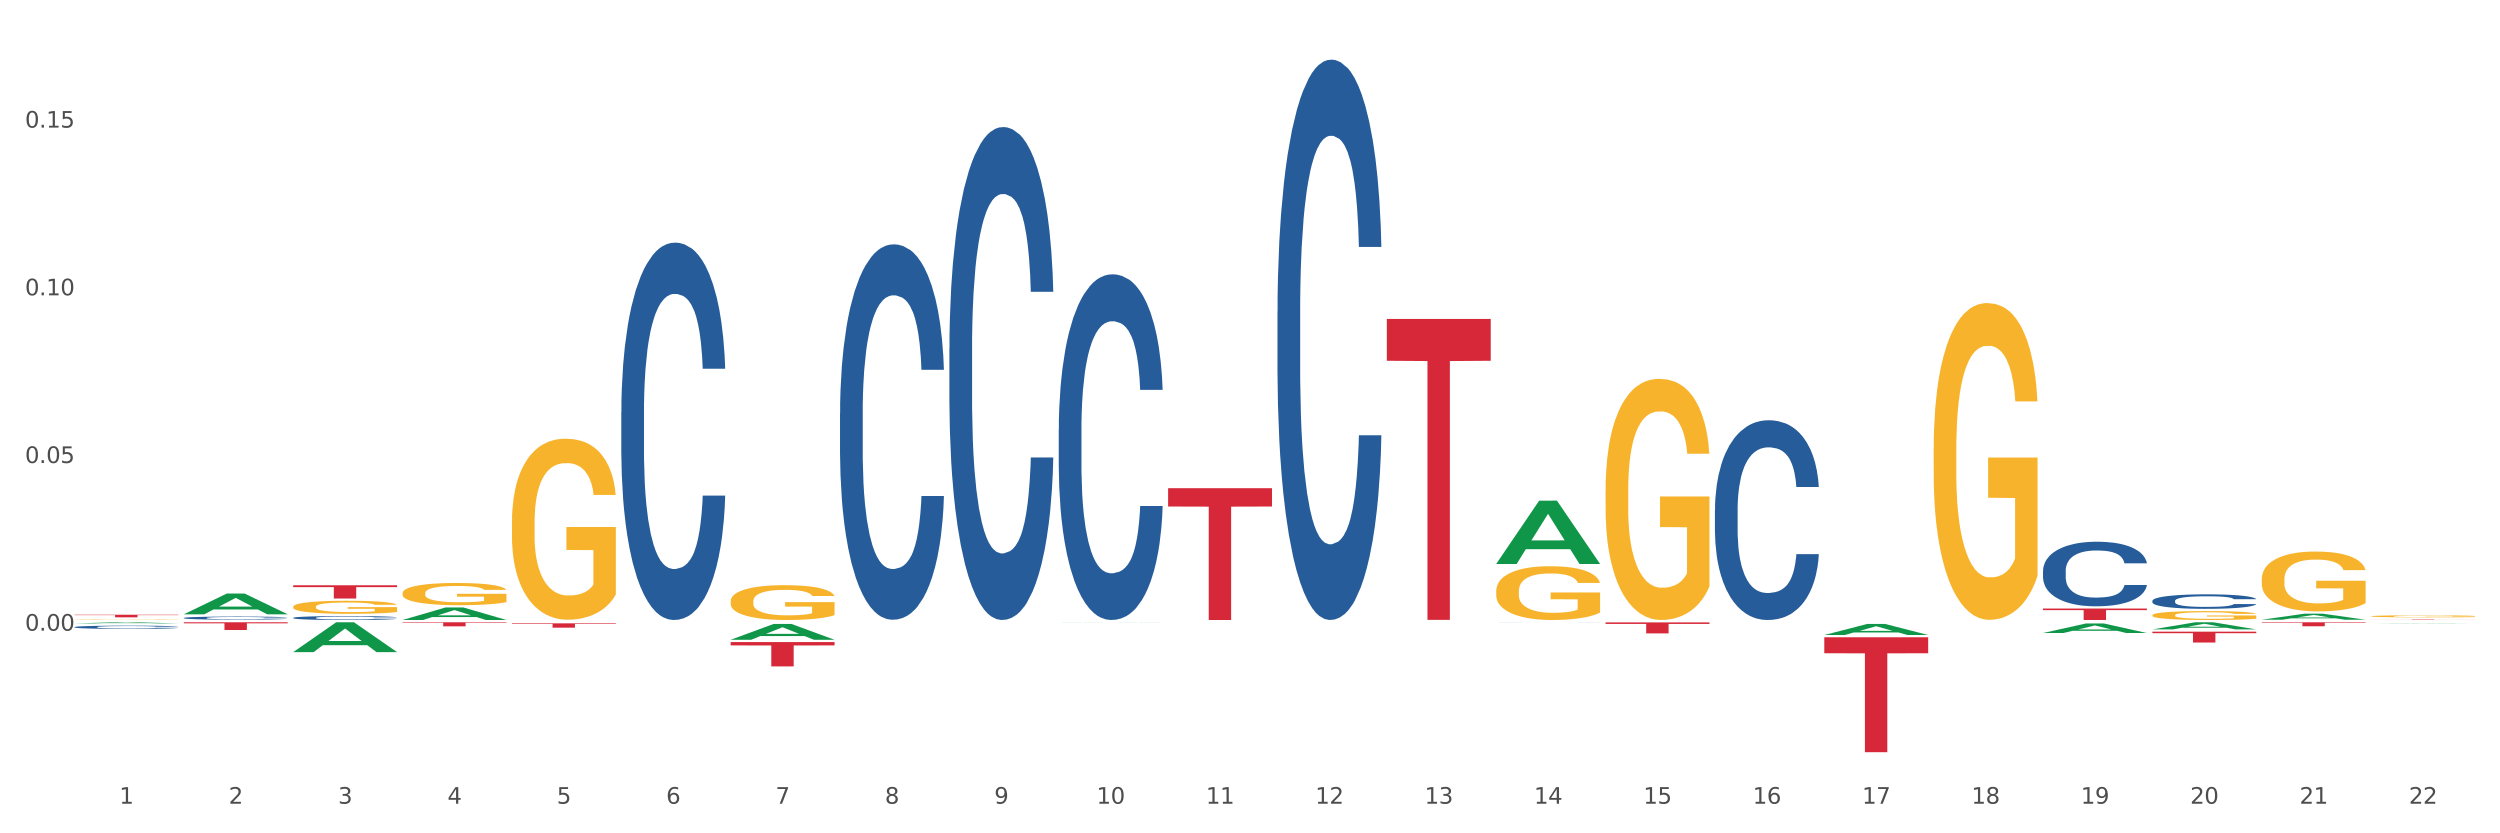
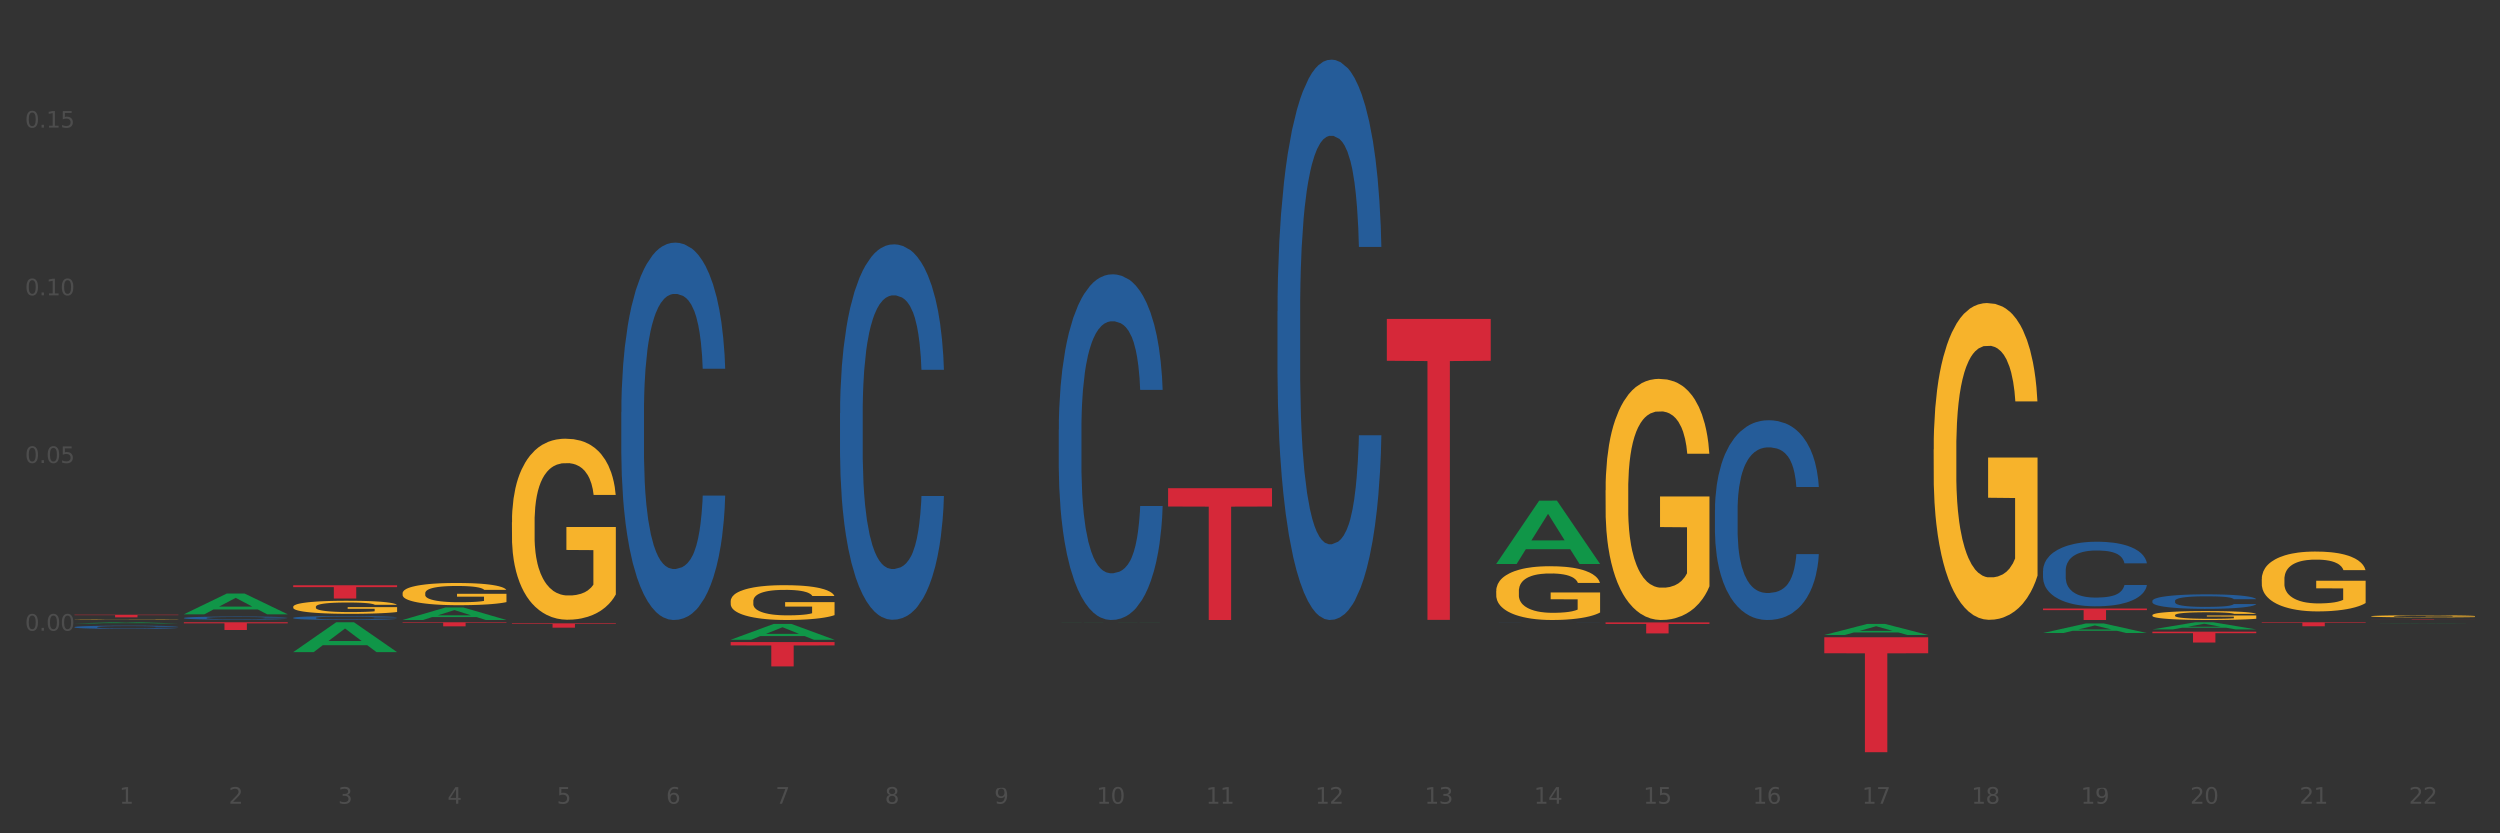
<svg xmlns="http://www.w3.org/2000/svg" xmlns:xlink="http://www.w3.org/1999/xlink" width="1080pt" height="360pt" viewBox="0 0 1080 360" version="1.1">
  <rect x="0" y="0" width="1080" height="360" fill="#333333" stroke="none" />
  <defs>
    <style type="text/css">*{stroke-linejoin: round; stroke-linecap: butt}</style>
  </defs>
  <g id="figure_1">
    <g id="patch_1">
-       <path d="M 0 360  L 1080 360  L 1080 0  L 0 0  z " style="fill: #ffffff; stroke: #ffffff; stroke-linejoin: miter" />
-     </g>
+       </g>
    <g id="axes_1">
      <g id="matplotlib.axis_1">
        <g id="xtick_1">
          <g id="text_1">
            <g style="fill: #4d4d4d" transform="translate(51.562 347.204) scale(0.096 -0.096)">
              <defs>
                <path id="DejaVuSans-31" d="M 794 531  L 1825 531  L 1825 4091  L 703 3866  L 703 4441  L 1819 4666  L 2450 4666  L 2450 531  L 3481 531  L 3481 0  L 794 0  L 794 531  z " transform="scale(0.016)" />
              </defs>
              <use xlink:href="#DejaVuSans-31" />
            </g>
          </g>
        </g>
        <g id="xtick_2">
          <g id="text_2">
            <g style="fill: #4d4d4d" transform="translate(98.807 347.204) scale(0.096 -0.096)">
              <defs>
                <path id="DejaVuSans-32" d="M 1228 531  L 3431 531  L 3431 0  L 469 0  L 469 531  Q 828 903 1448 1529  Q 2069 2156 2228 2338  Q 2531 2678 2651 2914  Q 2772 3150 2772 3378  Q 2772 3750 2511 3984  Q 2250 4219 1831 4219  Q 1534 4219 1204 4116  Q 875 4013 500 3803  L 500 4441  Q 881 4594 1212 4672  Q 1544 4750 1819 4750  Q 2544 4750 2975 4387  Q 3406 4025 3406 3419  Q 3406 3131 3298 2873  Q 3191 2616 2906 2266  Q 2828 2175 2409 1742  Q 1991 1309 1228 531  z " transform="scale(0.016)" />
              </defs>
              <use xlink:href="#DejaVuSans-32" />
            </g>
          </g>
        </g>
        <g id="xtick_3">
          <g id="text_3">
            <g style="fill: #4d4d4d" transform="translate(146.052 347.204) scale(0.096 -0.096)">
              <defs>
                <path id="DejaVuSans-33" d="M 2597 2516  Q 3050 2419 3304 2112  Q 3559 1806 3559 1356  Q 3559 666 3084 287  Q 2609 -91 1734 -91  Q 1441 -91 1130 -33  Q 819 25 488 141  L 488 750  Q 750 597 1062 519  Q 1375 441 1716 441  Q 2309 441 2620 675  Q 2931 909 2931 1356  Q 2931 1769 2642 2001  Q 2353 2234 1838 2234  L 1294 2234  L 1294 2753  L 1863 2753  Q 2328 2753 2575 2939  Q 2822 3125 2822 3475  Q 2822 3834 2567 4026  Q 2313 4219 1838 4219  Q 1578 4219 1281 4162  Q 984 4106 628 3988  L 628 4550  Q 988 4650 1302 4700  Q 1616 4750 1894 4750  Q 2613 4750 3031 4423  Q 3450 4097 3450 3541  Q 3450 3153 3228 2886  Q 3006 2619 2597 2516  z " transform="scale(0.016)" />
              </defs>
              <use xlink:href="#DejaVuSans-33" />
            </g>
          </g>
        </g>
        <g id="xtick_4">
          <g id="text_4">
            <g style="fill: #4d4d4d" transform="translate(193.297 347.204) scale(0.096 -0.096)">
              <defs>
                <path id="DejaVuSans-34" d="M 2419 4116  L 825 1625  L 2419 1625  L 2419 4116  z M 2253 4666  L 3047 4666  L 3047 1625  L 3713 1625  L 3713 1100  L 3047 1100  L 3047 0  L 2419 0  L 2419 1100  L 313 1100  L 313 1709  L 2253 4666  z " transform="scale(0.016)" />
              </defs>
              <use xlink:href="#DejaVuSans-34" />
            </g>
          </g>
        </g>
        <g id="xtick_5">
          <g id="text_5">
            <g style="fill: #4d4d4d" transform="translate(240.542 347.204) scale(0.096 -0.096)">
              <defs>
                <path id="DejaVuSans-35" d="M 691 4666  L 3169 4666  L 3169 4134  L 1269 4134  L 1269 2991  Q 1406 3038 1543 3061  Q 1681 3084 1819 3084  Q 2600 3084 3056 2656  Q 3513 2228 3513 1497  Q 3513 744 3044 326  Q 2575 -91 1722 -91  Q 1428 -91 1123 -41  Q 819 9 494 109  L 494 744  Q 775 591 1075 516  Q 1375 441 1709 441  Q 2250 441 2565 725  Q 2881 1009 2881 1497  Q 2881 1984 2565 2268  Q 2250 2553 1709 2553  Q 1456 2553 1204 2497  Q 953 2441 691 2322  L 691 4666  z " transform="scale(0.016)" />
              </defs>
              <use xlink:href="#DejaVuSans-35" />
            </g>
          </g>
        </g>
        <g id="xtick_6">
          <g id="text_6">
            <g style="fill: #4d4d4d" transform="translate(287.787 347.204) scale(0.096 -0.096)">
              <defs>
                <path id="DejaVuSans-36" d="M 2113 2584  Q 1688 2584 1439 2293  Q 1191 2003 1191 1497  Q 1191 994 1439 701  Q 1688 409 2113 409  Q 2538 409 2786 701  Q 3034 994 3034 1497  Q 3034 2003 2786 2293  Q 2538 2584 2113 2584  z M 3366 4563  L 3366 3988  Q 3128 4100 2886 4159  Q 2644 4219 2406 4219  Q 1781 4219 1451 3797  Q 1122 3375 1075 2522  Q 1259 2794 1537 2939  Q 1816 3084 2150 3084  Q 2853 3084 3261 2657  Q 3669 2231 3669 1497  Q 3669 778 3244 343  Q 2819 -91 2113 -91  Q 1303 -91 875 529  Q 447 1150 447 2328  Q 447 3434 972 4092  Q 1497 4750 2381 4750  Q 2619 4750 2861 4703  Q 3103 4656 3366 4563  z " transform="scale(0.016)" />
              </defs>
              <use xlink:href="#DejaVuSans-36" />
            </g>
          </g>
        </g>
        <g id="xtick_7">
          <g id="text_7">
            <g style="fill: #4d4d4d" transform="translate(335.032 347.204) scale(0.096 -0.096)">
              <defs>
                <path id="DejaVuSans-37" d="M 525 4666  L 3525 4666  L 3525 4397  L 1831 0  L 1172 0  L 2766 4134  L 525 4134  L 525 4666  z " transform="scale(0.016)" />
              </defs>
              <use xlink:href="#DejaVuSans-37" />
            </g>
          </g>
        </g>
        <g id="xtick_8">
          <g id="text_8">
            <g style="fill: #4d4d4d" transform="translate(382.276 347.204) scale(0.096 -0.096)">
              <defs>
                <path id="DejaVuSans-38" d="M 2034 2216  Q 1584 2216 1326 1975  Q 1069 1734 1069 1313  Q 1069 891 1326 650  Q 1584 409 2034 409  Q 2484 409 2743 651  Q 3003 894 3003 1313  Q 3003 1734 2745 1975  Q 2488 2216 2034 2216  z M 1403 2484  Q 997 2584 770 2862  Q 544 3141 544 3541  Q 544 4100 942 4425  Q 1341 4750 2034 4750  Q 2731 4750 3128 4425  Q 3525 4100 3525 3541  Q 3525 3141 3298 2862  Q 3072 2584 2669 2484  Q 3125 2378 3379 2068  Q 3634 1759 3634 1313  Q 3634 634 3220 271  Q 2806 -91 2034 -91  Q 1263 -91 848 271  Q 434 634 434 1313  Q 434 1759 690 2068  Q 947 2378 1403 2484  z M 1172 3481  Q 1172 3119 1398 2916  Q 1625 2713 2034 2713  Q 2441 2713 2670 2916  Q 2900 3119 2900 3481  Q 2900 3844 2670 4047  Q 2441 4250 2034 4250  Q 1625 4250 1398 4047  Q 1172 3844 1172 3481  z " transform="scale(0.016)" />
              </defs>
              <use xlink:href="#DejaVuSans-38" />
            </g>
          </g>
        </g>
        <g id="xtick_9">
          <g id="text_9">
            <g style="fill: #4d4d4d" transform="translate(429.521 347.204) scale(0.096 -0.096)">
              <defs>
-                 <path id="DejaVuSans-39" d="M 703 97  L 703 672  Q 941 559 1184 500  Q 1428 441 1663 441  Q 2288 441 2617 861  Q 2947 1281 2994 2138  Q 2813 1869 2534 1725  Q 2256 1581 1919 1581  Q 1219 1581 811 2004  Q 403 2428 403 3163  Q 403 3881 828 4315  Q 1253 4750 1959 4750  Q 2769 4750 3195 4129  Q 3622 3509 3622 2328  Q 3622 1225 3098 567  Q 2575 -91 1691 -91  Q 1453 -91 1209 -44  Q 966 3 703 97  z M 1959 2075  Q 2384 2075 2632 2365  Q 2881 2656 2881 3163  Q 2881 3666 2632 3958  Q 2384 4250 1959 4250  Q 1534 4250 1286 3958  Q 1038 3666 1038 3163  Q 1038 2656 1286 2365  Q 1534 2075 1959 2075  z " transform="scale(0.016)" />
+                 <path id="DejaVuSans-39" d="M 703 97  L 703 672  Q 941 559 1184 500  Q 1428 441 1663 441  Q 2288 441 2617 861  Q 2947 1281 2994 2138  Q 2813 1869 2534 1725  Q 2256 1581 1919 1581  Q 1219 1581 811 2004  Q 403 2428 403 3163  Q 403 3881 828 4315  Q 2769 4750 3195 4129  Q 3622 3509 3622 2328  Q 3622 1225 3098 567  Q 2575 -91 1691 -91  Q 1453 -91 1209 -44  Q 966 3 703 97  z M 1959 2075  Q 2384 2075 2632 2365  Q 2881 2656 2881 3163  Q 2881 3666 2632 3958  Q 2384 4250 1959 4250  Q 1534 4250 1286 3958  Q 1038 3666 1038 3163  Q 1038 2656 1286 2365  Q 1534 2075 1959 2075  z " transform="scale(0.016)" />
              </defs>
              <use xlink:href="#DejaVuSans-39" />
            </g>
          </g>
        </g>
        <g id="xtick_10">
          <g id="text_10">
            <g style="fill: #4d4d4d" transform="translate(473.712 347.204) scale(0.096 -0.096)">
              <defs>
                <path id="DejaVuSans-30" d="M 2034 4250  Q 1547 4250 1301 3770  Q 1056 3291 1056 2328  Q 1056 1369 1301 889  Q 1547 409 2034 409  Q 2525 409 2770 889  Q 3016 1369 3016 2328  Q 3016 3291 2770 3770  Q 2525 4250 2034 4250  z M 2034 4750  Q 2819 4750 3233 4129  Q 3647 3509 3647 2328  Q 3647 1150 3233 529  Q 2819 -91 2034 -91  Q 1250 -91 836 529  Q 422 1150 422 2328  Q 422 3509 836 4129  Q 1250 4750 2034 4750  z " transform="scale(0.016)" />
              </defs>
              <use xlink:href="#DejaVuSans-31" />
              <use xlink:href="#DejaVuSans-30" transform="translate(63.623 0)" />
            </g>
          </g>
        </g>
        <g id="xtick_11">
          <g id="text_11">
            <g style="fill: #4d4d4d" transform="translate(520.957 347.204) scale(0.096 -0.096)">
              <use xlink:href="#DejaVuSans-31" />
              <use xlink:href="#DejaVuSans-31" transform="translate(63.623 0)" />
            </g>
          </g>
        </g>
        <g id="xtick_12">
          <g id="text_12">
            <g style="fill: #4d4d4d" transform="translate(568.202 347.204) scale(0.096 -0.096)">
              <use xlink:href="#DejaVuSans-31" />
              <use xlink:href="#DejaVuSans-32" transform="translate(63.623 0)" />
            </g>
          </g>
        </g>
        <g id="xtick_13">
          <g id="text_13">
            <g style="fill: #4d4d4d" transform="translate(615.447 347.204) scale(0.096 -0.096)">
              <use xlink:href="#DejaVuSans-31" />
              <use xlink:href="#DejaVuSans-33" transform="translate(63.623 0)" />
            </g>
          </g>
        </g>
        <g id="xtick_14">
          <g id="text_14">
            <g style="fill: #4d4d4d" transform="translate(662.692 347.204) scale(0.096 -0.096)">
              <use xlink:href="#DejaVuSans-31" />
              <use xlink:href="#DejaVuSans-34" transform="translate(63.623 0)" />
            </g>
          </g>
        </g>
        <g id="xtick_15">
          <g id="text_15">
            <g style="fill: #4d4d4d" transform="translate(709.937 347.204) scale(0.096 -0.096)">
              <use xlink:href="#DejaVuSans-31" />
              <use xlink:href="#DejaVuSans-35" transform="translate(63.623 0)" />
            </g>
          </g>
        </g>
        <g id="xtick_16">
          <g id="text_16">
            <g style="fill: #4d4d4d" transform="translate(757.181 347.204) scale(0.096 -0.096)">
              <use xlink:href="#DejaVuSans-31" />
              <use xlink:href="#DejaVuSans-36" transform="translate(63.623 0)" />
            </g>
          </g>
        </g>
        <g id="xtick_17">
          <g id="text_17">
            <g style="fill: #4d4d4d" transform="translate(804.426 347.204) scale(0.096 -0.096)">
              <use xlink:href="#DejaVuSans-31" />
              <use xlink:href="#DejaVuSans-37" transform="translate(63.623 0)" />
            </g>
          </g>
        </g>
        <g id="xtick_18">
          <g id="text_18">
            <g style="fill: #4d4d4d" transform="translate(851.671 347.204) scale(0.096 -0.096)">
              <use xlink:href="#DejaVuSans-31" />
              <use xlink:href="#DejaVuSans-38" transform="translate(63.623 0)" />
            </g>
          </g>
        </g>
        <g id="xtick_19">
          <g id="text_19">
            <g style="fill: #4d4d4d" transform="translate(898.916 347.204) scale(0.096 -0.096)">
              <use xlink:href="#DejaVuSans-31" />
              <use xlink:href="#DejaVuSans-39" transform="translate(63.623 0)" />
            </g>
          </g>
        </g>
        <g id="xtick_20">
          <g id="text_20">
            <g style="fill: #4d4d4d" transform="translate(946.161 347.204) scale(0.096 -0.096)">
              <use xlink:href="#DejaVuSans-32" />
              <use xlink:href="#DejaVuSans-30" transform="translate(63.623 0)" />
            </g>
          </g>
        </g>
        <g id="xtick_21">
          <g id="text_21">
            <g style="fill: #4d4d4d" transform="translate(993.406 347.204) scale(0.096 -0.096)">
              <use xlink:href="#DejaVuSans-32" />
              <use xlink:href="#DejaVuSans-31" transform="translate(63.623 0)" />
            </g>
          </g>
        </g>
        <g id="xtick_22">
          <g id="text_22">
            <g style="fill: #4d4d4d" transform="translate(1040.651 347.204) scale(0.096 -0.096)">
              <use xlink:href="#DejaVuSans-32" />
              <use xlink:href="#DejaVuSans-32" transform="translate(63.623 0)" />
            </g>
          </g>
        </g>
        <g id="xtick_23" />
        <g id="xtick_24" />
        <g id="xtick_25" />
        <g id="xtick_26" />
        <g id="xtick_27" />
        <g id="xtick_28" />
        <g id="xtick_29" />
        <g id="xtick_30" />
        <g id="xtick_31" />
        <g id="xtick_32" />
        <g id="xtick_33" />
        <g id="xtick_34" />
        <g id="xtick_35" />
        <g id="xtick_36" />
        <g id="xtick_37" />
        <g id="xtick_38" />
        <g id="xtick_39" />
        <g id="xtick_40" />
        <g id="xtick_41" />
        <g id="xtick_42" />
        <g id="xtick_43" />
      </g>
      <g id="matplotlib.axis_2">
        <g id="ytick_1">
          <g id="text_23">
            <g style="fill: #4d4d4d" transform="translate(10.8 272.458) scale(0.096 -0.096)">
              <defs>
                <path id="DejaVuSans-2e" d="M 684 794  L 1344 794  L 1344 0  L 684 0  L 684 794  z " transform="scale(0.016)" />
              </defs>
              <use xlink:href="#DejaVuSans-30" />
              <use xlink:href="#DejaVuSans-2e" transform="translate(63.623 0)" />
              <use xlink:href="#DejaVuSans-30" transform="translate(95.41 0)" />
              <use xlink:href="#DejaVuSans-30" transform="translate(159.033 0)" />
            </g>
          </g>
        </g>
        <g id="ytick_2">
          <g id="text_24">
            <g style="fill: #4d4d4d" transform="translate(10.8 200.017) scale(0.096 -0.096)">
              <use xlink:href="#DejaVuSans-30" />
              <use xlink:href="#DejaVuSans-2e" transform="translate(63.623 0)" />
              <use xlink:href="#DejaVuSans-30" transform="translate(95.41 0)" />
              <use xlink:href="#DejaVuSans-35" transform="translate(159.033 0)" />
            </g>
          </g>
        </g>
        <g id="ytick_3">
          <g id="text_25">
            <g style="fill: #4d4d4d" transform="translate(10.8 127.575) scale(0.096 -0.096)">
              <use xlink:href="#DejaVuSans-30" />
              <use xlink:href="#DejaVuSans-2e" transform="translate(63.623 0)" />
              <use xlink:href="#DejaVuSans-31" transform="translate(95.41 0)" />
              <use xlink:href="#DejaVuSans-30" transform="translate(159.033 0)" />
            </g>
          </g>
        </g>
        <g id="ytick_4">
          <g id="text_26">
            <g style="fill: #4d4d4d" transform="translate(10.8 55.134) scale(0.096 -0.096)">
              <use xlink:href="#DejaVuSans-30" />
              <use xlink:href="#DejaVuSans-2e" transform="translate(63.623 0)" />
              <use xlink:href="#DejaVuSans-31" transform="translate(95.41 0)" />
              <use xlink:href="#DejaVuSans-35" transform="translate(159.033 0)" />
            </g>
          </g>
        </g>
        <g id="ytick_5" />
        <g id="ytick_6" />
        <g id="ytick_7" />
        <g id="ytick_8" />
        <g id="ytick_9" />
      </g>
      <g id="PolyCollection_1">
        <path d="M 32.175 269.304  L 32.221 269.303  L 50.73 268.811  L 58.411 268.811  L 77.058 269.305  L 68.174 269.305  L 64.148 269.19  L 45.038 269.19  L 44.899 269.192  L 41.013 269.305  L 32.175 269.305  L 32.175 269.304  L 47.444 269.121  L 61.742 269.121  L 54.663 268.916  L 54.57 268.915  L 54.478 268.917  L 47.398 269.121  L 47.444 269.121  L 32.175 269.304  z " clip-path="url(#p89c092f8e6)" style="fill: #109648" />
        <path d="M 977.072 268.811  L 1021.955 268.811  L 1021.955 269.054  L 1004.3 269.056  L 1004.3 270.559  L 994.621 270.559  L 994.621 269.056  L 977.072 269.054  L 977.072 268.813  L 977.072 268.811  z " clip-path="url(#p89c092f8e6)" style="fill: #d62839" />
        <path d="M 929.828 272.887  L 974.71 272.887  L 974.71 273.537  L 957.055 273.541  L 957.055 277.564  L 947.377 277.564  L 947.377 273.541  L 929.828 273.537  L 929.828 272.891  L 929.828 272.887  z " clip-path="url(#p89c092f8e6)" style="fill: #d62839" />
        <path d="M 882.583 262.897  L 927.465 262.897  L 927.465 263.584  L 909.81 263.588  L 909.81 267.839  L 900.132 267.839  L 900.132 263.588  L 882.583 263.584  L 882.583 262.902  L 882.583 262.897  z " clip-path="url(#p89c092f8e6)" style="fill: #d62839" />
        <path d="M 788.093 275.301  L 832.976 275.301  L 832.976 282.2  L 815.32 282.247  L 815.32 324.95  L 805.642 324.95  L 805.642 282.247  L 788.093 282.2  L 788.093 275.347  L 788.093 275.301  z " clip-path="url(#p89c092f8e6)" style="fill: #d62839" />
        <path d="M 693.603 268.89  L 738.486 268.89  L 738.486 269.548  L 720.831 269.552  L 720.831 273.623  L 711.152 273.623  L 711.152 269.552  L 693.603 269.548  L 693.603 268.894  L 693.603 268.89  z " clip-path="url(#p89c092f8e6)" style="fill: #d62839" />
        <path d="M 599.113 137.793  L 643.996 137.793  L 643.996 155.856  L 626.341 155.978  L 626.341 267.77  L 616.662 267.77  L 616.662 155.978  L 599.113 155.856  L 599.113 137.915  L 599.113 137.793  z " clip-path="url(#p89c092f8e6)" style="fill: #d62839" />
        <path d="M 504.624 210.906  L 549.506 210.906  L 549.506 218.818  L 531.851 218.871  L 531.851 267.839  L 522.173 267.839  L 522.173 218.871  L 504.624 218.818  L 504.624 210.96  L 504.624 210.906  z " clip-path="url(#p89c092f8e6)" style="fill: #d62839" />
        <path d="M 315.644 277.363  L 360.527 277.363  L 360.527 278.824  L 342.872 278.833  L 342.872 287.876  L 333.193 287.876  L 333.193 278.833  L 315.644 278.824  L 315.644 277.372  L 315.644 277.363  z " clip-path="url(#p89c092f8e6)" style="fill: #d62839" />
        <path d="M 221.154 269.271  L 266.037 269.271  L 266.037 269.533  L 248.382 269.534  L 248.382 271.157  L 238.703 271.157  L 238.703 269.534  L 221.154 269.533  L 221.154 269.272  L 221.154 269.271  z " clip-path="url(#p89c092f8e6)" style="fill: #d62839" />
        <path d="M 173.91 268.811  L 218.792 268.811  L 218.792 269.057  L 201.137 269.059  L 201.137 270.583  L 191.459 270.583  L 191.459 269.059  L 173.91 269.057  L 173.91 268.813  L 173.91 268.811  z " clip-path="url(#p89c092f8e6)" style="fill: #d62839" />
        <path d="M 929.828 259.568  L 929.881 259.562  L 929.881 259.402  L 930.04 259.185  L 930.623 258.784  L 931.366 258.481  L 932.639 258.126  L 933.329 257.978  L 934.231 257.812  L 936.088 257.543  L 938.21 257.314  L 939.695 257.188  L 940.81 257.108  L 943.303 256.965  L 944.735 256.902  L 946.221 256.851  L 947.494 256.816  L 949.616 256.776  L 951.314 256.759  L 953.277 256.754  L 954.922 256.759  L 957.097 256.782  L 960.28 256.851  L 961.5 256.891  L 963.145 256.959  L 964.842 257.051  L 966.222 257.143  L 967.813 257.274  L 969.458 257.446  L 971.05 257.663  L 972.164 257.863  L 973.066 258.075  L 973.861 258.332  L 974.445 258.613  L 974.71 258.847  L 965.002 258.847  L 964.736 258.636  L 964.206 258.407  L 963.675 258.252  L 963.092 258.126  L 962.19 257.983  L 961.394 257.892  L 960.068 257.783  L 958.847 257.715  L 957.839 257.675  L 956.619 257.64  L 954.02 257.606  L 952.163 257.606  L 950.996 257.617  L 949.563 257.646  L 948.343 257.686  L 946.911 257.755  L 945.796 257.829  L 944.682 257.926  L 944.046 257.995  L 943.091 258.121  L 942.454 258.224  L 941.605 258.401  L 941.128 258.527  L 940.279 258.853  L 939.908 259.093  L 939.748 259.259  L 939.642 259.442  L 939.642 260.335  L 939.961 260.735  L 940.226 260.907  L 940.65 261.101  L 941.446 261.353  L 942.613 261.599  L 943.834 261.776  L 944.842 261.885  L 945.796 261.965  L 946.751 262.028  L 947.919 262.085  L 948.874 262.119  L 950.306 262.154  L 952.004 262.171  L 953.33 262.171  L 956.036 262.142  L 957.256 262.114  L 958.423 262.074  L 959.696 262.011  L 960.704 261.942  L 961.288 261.891  L 962.243 261.782  L 962.986 261.667  L 963.622 261.536  L 964.047 261.421  L 964.524 261.25  L 964.895 261.055  L 965.002 260.952  L 974.71 260.952  L 974.498 261.158  L 974.127 261.359  L 973.384 261.627  L 972.8 261.782  L 971.898 261.971  L 970.944 262.131  L 969.617 262.308  L 968.397 262.44  L 967.124 262.554  L 965.744 262.657  L 963.251 262.8  L 962.349 262.84  L 960.439 262.909  L 958.954 262.949  L 956.778 262.989  L 954.55 263.012  L 952.216 263.017  L 950.147 263.006  L 947.866 262.972  L 946.433 262.937  L 944.842 262.886  L 942.985 262.806  L 941.234 262.709  L 939.589 262.594  L 938.051 262.463  L 936.618 262.314  L 934.762 262.068  L 933.382 261.828  L 932.374 261.604  L 931.684 261.416  L 930.995 261.175  L 930.623 261.01  L 930.04 260.609  L 929.828 260.237  L 929.828 259.568  z " clip-path="url(#p89c092f8e6)" style="fill: #255c99" />
        <path d="M 882.583 246.56  L 882.636 246.534  L 882.636 245.821  L 882.795 244.852  L 883.379 243.069  L 884.121 241.718  L 885.395 240.138  L 886.084 239.476  L 886.986 238.737  L 888.843 237.539  L 890.965 236.52  L 892.451 235.96  L 893.565 235.603  L 896.058 234.966  L 897.491 234.686  L 898.976 234.456  L 900.249 234.303  L 902.371 234.125  L 904.069 234.049  L 906.032 234.023  L 907.677 234.049  L 909.852 234.15  L 913.035 234.456  L 914.255 234.635  L 915.9 234.94  L 917.598 235.348  L 918.977 235.756  L 920.569 236.342  L 922.213 237.106  L 923.805 238.075  L 924.919 238.966  L 925.821 239.909  L 926.617 241.056  L 927.2 242.304  L 927.465 243.349  L 917.757 243.349  L 917.491 242.406  L 916.961 241.387  L 916.43 240.699  L 915.847 240.138  L 914.945 239.501  L 914.149 239.094  L 912.823 238.61  L 911.603 238.304  L 910.595 238.125  L 909.374 237.973  L 906.775 237.82  L 904.918 237.82  L 903.751 237.871  L 902.318 237.998  L 901.098 238.176  L 899.666 238.482  L 898.552 238.813  L 897.438 239.247  L 896.801 239.552  L 895.846 240.113  L 895.209 240.572  L 894.36 241.362  L 893.883 241.922  L 893.034 243.375  L 892.663 244.445  L 892.504 245.184  L 892.398 245.999  L 892.398 249.974  L 892.716 251.758  L 892.981 252.522  L 893.406 253.389  L 894.201 254.51  L 895.368 255.605  L 896.589 256.395  L 897.597 256.879  L 898.552 257.236  L 899.507 257.517  L 900.674 257.771  L 901.629 257.924  L 903.061 258.077  L 904.759 258.154  L 906.085 258.154  L 908.791 258.026  L 910.011 257.899  L 911.178 257.72  L 912.451 257.44  L 913.459 257.134  L 914.043 256.905  L 914.998 256.421  L 915.741 255.911  L 916.377 255.325  L 916.802 254.816  L 917.279 254.051  L 917.651 253.185  L 917.757 252.726  L 927.465 252.726  L 927.253 253.643  L 926.882 254.535  L 926.139 255.733  L 925.555 256.421  L 924.654 257.262  L 923.699 257.975  L 922.372 258.765  L 921.152 259.351  L 919.879 259.861  L 918.499 260.319  L 916.006 260.956  L 915.104 261.135  L 913.194 261.441  L 911.709 261.619  L 909.534 261.797  L 907.305 261.899  L 904.971 261.925  L 902.902 261.874  L 900.621 261.721  L 899.188 261.568  L 897.597 261.339  L 895.74 260.982  L 893.989 260.549  L 892.344 260.039  L 890.806 259.453  L 889.373 258.791  L 887.517 257.695  L 886.137 256.625  L 885.129 255.631  L 884.44 254.79  L 883.75 253.72  L 883.379 252.981  L 882.795 251.197  L 882.583 249.541  L 882.583 246.56  z " clip-path="url(#p89c092f8e6)" style="fill: #255c99" />
        <path d="M 740.848 220.317  L 740.901 220.238  L 740.901 218.031  L 741.06 215.037  L 741.644 209.52  L 742.387 205.343  L 743.66 200.457  L 744.35 198.408  L 745.251 196.122  L 747.108 192.418  L 749.23 189.266  L 750.716 187.532  L 751.83 186.429  L 754.324 184.459  L 755.756 183.592  L 757.241 182.882  L 758.515 182.41  L 760.637 181.858  L 762.334 181.621  L 764.297 181.543  L 765.942 181.621  L 768.117 181.937  L 771.3 182.882  L 772.521 183.434  L 774.165 184.38  L 775.863 185.641  L 777.242 186.902  L 778.834 188.714  L 780.479 191.079  L 782.07 194.073  L 783.184 196.832  L 784.086 199.748  L 784.882 203.294  L 785.465 207.156  L 785.731 210.387  L 776.022 210.387  L 775.757 207.471  L 775.226 204.319  L 774.696 202.191  L 774.112 200.457  L 773.21 198.487  L 772.415 197.226  L 771.088 195.728  L 769.868 194.783  L 768.86 194.231  L 767.64 193.758  L 765.04 193.285  L 763.183 193.285  L 762.016 193.443  L 760.584 193.837  L 759.364 194.389  L 757.931 195.334  L 756.817 196.359  L 755.703 197.699  L 755.066 198.644  L 754.111 200.378  L 753.475 201.797  L 752.626 204.24  L 752.148 205.974  L 751.3 210.466  L 750.928 213.776  L 750.769 216.061  L 750.663 218.583  L 750.663 230.877  L 750.981 236.394  L 751.246 238.758  L 751.671 241.438  L 752.467 244.905  L 753.634 248.294  L 754.854 250.737  L 755.862 252.235  L 756.817 253.338  L 757.772 254.205  L 758.939 254.993  L 759.894 255.466  L 761.326 255.939  L 763.024 256.175  L 764.35 256.175  L 767.056 255.781  L 768.276 255.387  L 769.444 254.835  L 770.717 253.968  L 771.725 253.023  L 772.308 252.313  L 773.263 250.816  L 774.006 249.24  L 774.643 247.427  L 775.067 245.851  L 775.545 243.487  L 775.916 240.807  L 776.022 239.389  L 785.731 239.389  L 785.519 242.226  L 785.147 244.984  L 784.404 248.688  L 783.821 250.816  L 782.919 253.417  L 781.964 255.623  L 780.638 258.066  L 779.417 259.879  L 778.144 261.455  L 776.765 262.874  L 774.271 264.844  L 773.369 265.396  L 771.46 266.341  L 769.974 266.893  L 767.799 267.445  L 765.571 267.76  L 763.236 267.839  L 761.167 267.681  L 758.886 267.208  L 757.454 266.735  L 755.862 266.026  L 754.005 264.923  L 752.254 263.583  L 750.61 262.007  L 749.071 260.194  L 747.639 258.145  L 745.782 254.756  L 744.403 251.446  L 743.395 248.373  L 742.705 245.772  L 742.015 242.462  L 741.644 240.177  L 741.06 234.66  L 740.848 229.537  L 740.848 220.317  z " clip-path="url(#p89c092f8e6)" style="fill: #255c99" />
        <path d="M 646.358 268.854  L 646.411 268.854  L 646.411 268.853  L 646.571 268.852  L 647.154 268.85  L 647.897 268.848  L 649.17 268.846  L 649.86 268.846  L 650.762 268.845  L 652.619 268.843  L 654.741 268.842  L 656.226 268.841  L 657.34 268.841  L 659.834 268.84  L 661.266 268.84  L 662.752 268.84  L 664.025 268.84  L 666.147 268.839  L 667.845 268.839  L 669.808 268.839  L 671.452 268.839  L 673.627 268.839  L 676.811 268.84  L 678.031 268.84  L 679.676 268.84  L 681.373 268.841  L 682.753 268.841  L 684.344 268.842  L 685.989 268.843  L 687.58 268.844  L 688.694 268.845  L 689.596 268.846  L 690.392 268.847  L 690.976 268.849  L 691.241 268.85  L 681.532 268.85  L 681.267 268.849  L 680.737 268.848  L 680.206 268.847  L 679.622 268.846  L 678.721 268.846  L 677.925 268.845  L 676.598 268.845  L 675.378 268.844  L 674.37 268.844  L 673.15 268.844  L 670.55 268.844  L 668.694 268.844  L 667.526 268.844  L 666.094 268.844  L 664.874 268.844  L 663.441 268.844  L 662.327 268.845  L 661.213 268.845  L 660.577 268.846  L 659.622 268.846  L 658.985 268.847  L 658.136 268.848  L 657.659 268.848  L 656.81 268.85  L 656.438 268.851  L 656.279 268.852  L 656.173 268.853  L 656.173 268.858  L 656.491 268.86  L 656.757 268.861  L 657.181 268.862  L 657.977 268.863  L 659.144 268.864  L 660.364 268.865  L 661.372 268.866  L 662.327 268.866  L 663.282 268.866  L 664.449 268.867  L 665.404 268.867  L 666.837 268.867  L 668.534 268.867  L 669.861 268.867  L 672.566 268.867  L 673.787 268.867  L 674.954 268.867  L 676.227 268.866  L 677.235 268.866  L 677.819 268.866  L 678.774 268.865  L 679.516 268.865  L 680.153 268.864  L 680.577 268.863  L 681.055 268.862  L 681.426 268.861  L 681.532 268.861  L 691.241 268.861  L 691.029 268.862  L 690.657 268.863  L 689.915 268.864  L 689.331 268.865  L 688.429 268.866  L 687.474 268.867  L 686.148 268.868  L 684.928 268.869  L 683.654 268.869  L 682.275 268.87  L 679.782 268.87  L 678.88 268.871  L 676.97 268.871  L 675.484 268.871  L 673.309 268.871  L 671.081 268.872  L 668.747 268.872  L 666.678 268.872  L 664.396 268.871  L 662.964 268.871  L 661.372 268.871  L 659.515 268.87  L 657.765 268.87  L 656.12 268.869  L 654.582 268.869  L 653.149 268.868  L 651.292 268.867  L 649.913 268.865  L 648.905 268.864  L 648.215 268.863  L 647.526 268.862  L 647.154 268.861  L 646.571 268.859  L 646.358 268.857  L 646.358 268.854  z " clip-path="url(#p89c092f8e6)" style="fill: #255c99" />
        <path d="M 551.869 134.529  L 551.922 134.308  L 551.922 128.118  L 552.081 119.717  L 552.664 104.242  L 553.407 92.525  L 554.68 78.818  L 555.37 73.07  L 556.272 66.659  L 558.129 56.268  L 560.251 47.425  L 561.736 42.561  L 562.851 39.466  L 565.344 33.939  L 566.776 31.508  L 568.262 29.518  L 569.535 28.191  L 571.657 26.644  L 573.355 25.981  L 575.318 25.759  L 576.963 25.981  L 579.138 26.865  L 582.321 29.518  L 583.541 31.065  L 585.186 33.718  L 586.883 37.256  L 588.263 40.793  L 589.854 45.878  L 591.499 52.51  L 593.091 60.911  L 594.205 68.648  L 595.107 76.828  L 595.902 86.777  L 596.486 97.61  L 596.751 106.674  L 587.043 106.674  L 586.777 98.494  L 586.247 89.651  L 585.716 83.682  L 585.133 78.818  L 584.231 73.291  L 583.435 69.754  L 582.109 65.553  L 580.888 62.9  L 579.88 61.353  L 578.66 60.026  L 576.061 58.7  L 574.204 58.7  L 573.037 59.142  L 571.604 60.248  L 570.384 61.795  L 568.952 64.448  L 567.838 67.322  L 566.723 71.08  L 566.087 73.733  L 565.132 78.597  L 564.495 82.576  L 563.646 89.43  L 563.169 94.293  L 562.32 106.895  L 561.949 116.18  L 561.789 122.591  L 561.683 129.666  L 561.683 164.154  L 562.002 179.629  L 562.267 186.261  L 562.691 193.778  L 563.487 203.505  L 564.654 213.012  L 565.875 219.865  L 566.883 224.066  L 567.838 227.161  L 568.792 229.592  L 569.96 231.803  L 570.915 233.13  L 572.347 234.456  L 574.045 235.119  L 575.371 235.119  L 578.077 234.014  L 579.297 232.909  L 580.464 231.361  L 581.737 228.929  L 582.745 226.276  L 583.329 224.287  L 584.284 220.086  L 585.027 215.665  L 585.663 210.58  L 586.088 206.158  L 586.565 199.526  L 586.936 192.009  L 587.043 188.03  L 596.751 188.03  L 596.539 195.989  L 596.168 203.726  L 595.425 214.117  L 594.841 220.086  L 593.939 227.382  L 592.985 233.572  L 591.658 240.425  L 590.438 245.51  L 589.165 249.932  L 587.785 253.911  L 585.292 259.438  L 584.39 260.985  L 582.48 263.638  L 580.995 265.186  L 578.819 266.733  L 576.591 267.618  L 574.257 267.839  L 572.188 267.397  L 569.907 266.07  L 568.474 264.744  L 566.883 262.754  L 565.026 259.659  L 563.275 255.901  L 561.63 251.479  L 560.092 246.394  L 558.659 240.646  L 556.803 231.14  L 555.423 221.855  L 554.415 213.233  L 553.725 205.937  L 553.036 196.652  L 552.664 190.241  L 552.081 174.765  L 551.869 160.395  L 551.869 134.529  z " clip-path="url(#p89c092f8e6)" style="fill: #255c99" />
        <path d="M 457.379 185.6  L 457.432 185.464  L 457.432 181.645  L 457.591 176.463  L 458.175 166.916  L 458.917 159.688  L 460.191 151.232  L 460.88 147.686  L 461.782 143.731  L 463.639 137.321  L 465.761 131.866  L 467.247 128.865  L 468.361 126.956  L 470.854 123.546  L 472.287 122.046  L 473.772 120.819  L 475.045 120  L 477.168 119.046  L 478.865 118.637  L 480.828 118.5  L 482.473 118.637  L 484.648 119.182  L 487.831 120.819  L 489.051 121.773  L 490.696 123.41  L 492.394 125.592  L 493.773 127.774  L 495.365 130.911  L 497.009 135.003  L 498.601 140.185  L 499.715 144.958  L 500.617 150.005  L 501.413 156.142  L 501.996 162.824  L 502.262 168.416  L 492.553 168.416  L 492.288 163.37  L 491.757 157.915  L 491.227 154.232  L 490.643 151.232  L 489.741 147.822  L 488.945 145.64  L 487.619 143.049  L 486.399 141.412  L 485.391 140.458  L 484.171 139.64  L 481.571 138.821  L 479.714 138.821  L 478.547 139.094  L 477.114 139.776  L 475.894 140.731  L 474.462 142.367  L 473.348 144.14  L 472.234 146.459  L 471.597 148.095  L 470.642 151.096  L 470.005 153.55  L 469.157 157.778  L 468.679 160.779  L 467.83 168.553  L 467.459 174.281  L 467.3 178.236  L 467.194 182.6  L 467.194 203.876  L 467.512 213.422  L 467.777 217.514  L 468.202 222.151  L 468.997 228.152  L 470.165 234.016  L 471.385 238.244  L 472.393 240.835  L 473.348 242.744  L 474.303 244.245  L 475.47 245.608  L 476.425 246.427  L 477.857 247.245  L 479.555 247.654  L 480.881 247.654  L 483.587 246.972  L 484.807 246.29  L 485.974 245.336  L 487.248 243.836  L 488.256 242.199  L 488.839 240.971  L 489.794 238.38  L 490.537 235.653  L 491.173 232.516  L 491.598 229.788  L 492.075 225.697  L 492.447 221.06  L 492.553 218.605  L 502.262 218.605  L 502.049 223.515  L 501.678 228.288  L 500.935 234.698  L 500.352 238.38  L 499.45 242.881  L 498.495 246.7  L 497.168 250.927  L 495.948 254.064  L 494.675 256.792  L 493.296 259.247  L 490.802 262.656  L 489.9 263.611  L 487.99 265.248  L 486.505 266.202  L 484.33 267.157  L 482.101 267.702  L 479.767 267.839  L 477.698 267.566  L 475.417 266.748  L 473.984 265.929  L 472.393 264.702  L 470.536 262.793  L 468.785 260.474  L 467.141 257.747  L 465.602 254.61  L 464.17 251.064  L 462.313 245.199  L 460.933 239.471  L 459.925 234.152  L 459.236 229.652  L 458.546 223.924  L 458.175 219.969  L 457.591 210.422  L 457.379 201.557  L 457.379 185.6  z " clip-path="url(#p89c092f8e6)" style="fill: #255c99" />
-         <path d="M 410.134 150.565  L 410.187 150.371  L 410.187 144.925  L 410.346 137.535  L 410.93 123.921  L 411.673 113.613  L 412.946 101.555  L 413.635 96.499  L 414.537 90.859  L 416.394 81.718  L 418.516 73.939  L 420.002 69.66  L 421.116 66.937  L 423.609 62.075  L 425.042 59.936  L 426.527 58.185  L 427.801 57.018  L 429.923 55.657  L 431.62 55.074  L 433.583 54.879  L 435.228 55.074  L 437.403 55.852  L 440.586 58.185  L 441.806 59.547  L 443.451 61.881  L 445.149 64.992  L 446.528 68.104  L 448.12 72.577  L 449.764 78.412  L 451.356 85.802  L 452.47 92.609  L 453.372 99.805  L 454.168 108.557  L 454.751 118.086  L 455.017 126.06  L 445.308 126.06  L 445.043 118.864  L 444.512 111.085  L 443.982 105.834  L 443.398 101.555  L 442.496 96.693  L 441.7 93.581  L 440.374 89.886  L 439.154 87.552  L 438.146 86.191  L 436.926 85.024  L 434.326 83.857  L 432.469 83.857  L 431.302 84.246  L 429.87 85.219  L 428.649 86.58  L 427.217 88.914  L 426.103 91.442  L 424.989 94.748  L 424.352 97.082  L 423.397 101.361  L 422.761 104.861  L 421.912 110.89  L 421.434 115.169  L 420.585 126.255  L 420.214 134.423  L 420.055 140.063  L 419.949 146.286  L 419.949 176.626  L 420.267 190.24  L 420.532 196.074  L 420.957 202.687  L 421.753 211.244  L 422.92 219.607  L 424.14 225.636  L 425.148 229.331  L 426.103 232.054  L 427.058 234.193  L 428.225 236.138  L 429.18 237.305  L 430.612 238.472  L 432.31 239.055  L 433.636 239.055  L 436.342 238.083  L 437.562 237.11  L 438.729 235.749  L 440.003 233.61  L 441.011 231.276  L 441.594 229.525  L 442.549 225.83  L 443.292 221.941  L 443.929 217.467  L 444.353 213.578  L 444.83 207.743  L 445.202 201.131  L 445.308 197.63  L 455.017 197.63  L 454.804 204.632  L 454.433 211.439  L 453.69 220.579  L 453.107 225.83  L 452.205 232.248  L 451.25 237.694  L 449.924 243.723  L 448.703 248.196  L 447.43 252.086  L 446.051 255.586  L 443.557 260.448  L 442.655 261.81  L 440.745 264.144  L 439.26 265.505  L 437.085 266.866  L 434.857 267.644  L 432.522 267.839  L 430.453 267.45  L 428.172 266.283  L 426.74 265.116  L 425.148 263.366  L 423.291 260.643  L 421.54 257.337  L 419.896 253.447  L 418.357 248.974  L 416.925 243.917  L 415.068 235.554  L 413.689 227.386  L 412.681 219.801  L 411.991 213.383  L 411.301 205.215  L 410.93 199.575  L 410.346 185.961  L 410.134 173.32  L 410.134 150.565  z " clip-path="url(#p89c092f8e6)" style="fill: #255c99" />
        <path d="M 362.889 178.426  L 362.942 178.278  L 362.942 174.131  L 363.101 168.503  L 363.685 158.135  L 364.428 150.285  L 365.701 141.102  L 366.391 137.251  L 367.293 132.955  L 369.149 125.994  L 371.271 120.069  L 372.757 116.811  L 373.871 114.737  L 376.365 111.034  L 377.797 109.405  L 379.282 108.072  L 380.556 107.183  L 382.678 106.147  L 384.375 105.702  L 386.338 105.554  L 387.983 105.702  L 390.158 106.295  L 393.341 108.072  L 394.562 109.109  L 396.206 110.886  L 397.904 113.256  L 399.283 115.626  L 400.875 119.033  L 402.52 123.476  L 404.111 129.104  L 405.225 134.288  L 406.127 139.768  L 406.923 146.434  L 407.506 153.691  L 407.772 159.764  L 398.063 159.764  L 397.798 154.284  L 397.267 148.359  L 396.737 144.36  L 396.153 141.102  L 395.251 137.399  L 394.456 135.029  L 393.129 132.215  L 391.909 130.437  L 390.901 129.401  L 389.681 128.512  L 387.081 127.623  L 385.224 127.623  L 384.057 127.919  L 382.625 128.66  L 381.405 129.697  L 379.972 131.474  L 378.858 133.4  L 377.744 135.918  L 377.107 137.695  L 376.152 140.953  L 375.516 143.619  L 374.667 148.211  L 374.189 151.47  L 373.341 159.912  L 372.969 166.133  L 372.81 170.428  L 372.704 175.168  L 372.704 198.274  L 373.022 208.642  L 373.287 213.085  L 373.712 218.121  L 374.508 224.638  L 375.675 231.007  L 376.895 235.598  L 377.903 238.412  L 378.858 240.486  L 379.813 242.115  L 380.98 243.596  L 381.935 244.485  L 383.367 245.374  L 385.065 245.818  L 386.391 245.818  L 389.097 245.078  L 390.317 244.337  L 391.485 243.3  L 392.758 241.671  L 393.766 239.894  L 394.349 238.561  L 395.304 235.746  L 396.047 232.784  L 396.684 229.378  L 397.108 226.415  L 397.586 221.972  L 397.957 216.936  L 398.063 214.27  L 407.772 214.27  L 407.56 219.602  L 407.188 224.786  L 406.445 231.747  L 405.862 235.746  L 404.96 240.634  L 404.005 244.781  L 402.679 249.373  L 401.458 252.78  L 400.185 255.742  L 398.806 258.408  L 396.312 262.111  L 395.41 263.148  L 393.501 264.925  L 392.015 265.962  L 389.84 266.998  L 387.612 267.591  L 385.277 267.739  L 383.208 267.443  L 380.927 266.554  L 379.495 265.665  L 377.903 264.332  L 376.046 262.259  L 374.295 259.741  L 372.651 256.779  L 371.112 253.372  L 369.68 249.521  L 367.823 243.152  L 366.444 236.931  L 365.436 231.155  L 364.746 226.267  L 364.056 220.046  L 363.685 215.751  L 363.101 205.383  L 362.889 195.756  L 362.889 178.426  z " clip-path="url(#p89c092f8e6)" style="fill: #255c99" />
        <path d="M 268.399 178.062  L 268.452 177.913  L 268.452 173.744  L 268.612 168.086  L 269.195 157.665  L 269.938 149.774  L 271.211 140.543  L 271.901 136.672  L 272.803 132.354  L 274.66 125.357  L 276.782 119.401  L 278.267 116.126  L 279.381 114.042  L 281.875 110.319  L 283.307 108.682  L 284.793 107.342  L 286.066 106.449  L 288.188 105.406  L 289.886 104.96  L 291.849 104.811  L 293.493 104.96  L 295.668 105.555  L 298.852 107.342  L 300.072 108.384  L 301.717 110.171  L 303.414 112.553  L 304.794 114.935  L 306.385 118.359  L 308.03 122.826  L 309.621 128.483  L 310.735 133.694  L 311.637 139.203  L 312.433 145.903  L 313.017 153.198  L 313.282 159.302  L 303.573 159.302  L 303.308 153.794  L 302.778 147.838  L 302.247 143.818  L 301.663 140.543  L 300.762 136.821  L 299.966 134.439  L 298.639 131.61  L 297.419 129.823  L 296.411 128.781  L 295.191 127.888  L 292.591 126.995  L 290.735 126.995  L 289.567 127.292  L 288.135 128.037  L 286.915 129.079  L 285.482 130.865  L 284.368 132.801  L 283.254 135.332  L 282.618 137.119  L 281.663 140.394  L 281.026 143.074  L 280.177 147.689  L 279.7 150.965  L 278.851 159.451  L 278.479 165.704  L 278.32 170.022  L 278.214 174.786  L 278.214 198.012  L 278.532 208.434  L 278.798 212.901  L 279.222 217.963  L 280.018 224.514  L 281.185 230.916  L 282.405 235.531  L 283.413 238.36  L 284.368 240.444  L 285.323 242.082  L 286.49 243.571  L 287.445 244.464  L 288.878 245.357  L 290.575 245.804  L 291.902 245.804  L 294.607 245.06  L 295.828 244.315  L 296.995 243.273  L 298.268 241.635  L 299.276 239.849  L 299.86 238.509  L 300.815 235.68  L 301.557 232.702  L 302.194 229.278  L 302.618 226.3  L 303.096 221.834  L 303.467 216.772  L 303.573 214.092  L 313.282 214.092  L 313.07 219.451  L 312.698 224.662  L 311.956 231.66  L 311.372 235.68  L 310.47 240.593  L 309.515 244.762  L 308.189 249.377  L 306.969 252.801  L 305.695 255.779  L 304.316 258.459  L 301.823 262.181  L 300.921 263.223  L 299.011 265.01  L 297.525 266.052  L 295.35 267.094  L 293.122 267.69  L 290.788 267.839  L 288.719 267.541  L 286.437 266.648  L 285.005 265.754  L 283.413 264.414  L 281.556 262.33  L 279.806 259.799  L 278.161 256.821  L 276.623 253.397  L 275.19 249.526  L 273.333 243.124  L 271.954 236.871  L 270.946 231.064  L 270.256 226.151  L 269.567 219.898  L 269.195 215.58  L 268.612 205.159  L 268.399 195.481  L 268.399 178.062  z " clip-path="url(#p89c092f8e6)" style="fill: #255c99" />
        <path d="M 126.665 266.905  L 126.718 266.903  L 126.718 266.86  L 126.877 266.801  L 127.461 266.693  L 128.203 266.61  L 129.477 266.514  L 130.166 266.474  L 131.068 266.429  L 132.925 266.356  L 135.047 266.294  L 136.533 266.26  L 137.647 266.239  L 140.14 266.2  L 141.573 266.183  L 143.058 266.169  L 144.331 266.16  L 146.453 266.149  L 148.151 266.144  L 150.114 266.143  L 151.759 266.144  L 153.934 266.15  L 157.117 266.169  L 158.337 266.18  L 159.982 266.198  L 161.68 266.223  L 163.059 266.248  L 164.651 266.284  L 166.295 266.33  L 167.887 266.389  L 169.001 266.443  L 169.903 266.5  L 170.699 266.57  L 171.282 266.646  L 171.547 266.71  L 161.839 266.71  L 161.573 266.652  L 161.043 266.59  L 160.512 266.549  L 159.929 266.514  L 159.027 266.476  L 158.231 266.451  L 156.905 266.422  L 155.685 266.403  L 154.677 266.392  L 153.456 266.383  L 150.857 266.373  L 149 266.373  L 147.833 266.377  L 146.4 266.384  L 145.18 266.395  L 143.748 266.414  L 142.634 266.434  L 141.52 266.46  L 140.883 266.479  L 139.928 266.513  L 139.291 266.541  L 138.442 266.589  L 137.965 266.623  L 137.116 266.711  L 136.745 266.776  L 136.586 266.821  L 136.48 266.871  L 136.48 267.112  L 136.798 267.221  L 137.063 267.267  L 137.488 267.32  L 138.283 267.388  L 139.45 267.455  L 140.671 267.503  L 141.679 267.532  L 142.634 267.554  L 143.589 267.571  L 144.756 267.586  L 145.711 267.596  L 147.143 267.605  L 148.841 267.61  L 150.167 267.61  L 152.873 267.602  L 154.093 267.594  L 155.26 267.583  L 156.533 267.566  L 157.541 267.548  L 158.125 267.534  L 159.08 267.504  L 159.823 267.473  L 160.459 267.438  L 160.884 267.407  L 161.361 267.36  L 161.733 267.307  L 161.839 267.28  L 171.547 267.28  L 171.335 267.335  L 170.964 267.39  L 170.221 267.462  L 169.637 267.504  L 168.736 267.555  L 167.781 267.599  L 166.454 267.647  L 165.234 267.682  L 163.961 267.713  L 162.581 267.741  L 160.088 267.78  L 159.186 267.791  L 157.276 267.809  L 155.791 267.82  L 153.616 267.831  L 151.387 267.837  L 149.053 267.839  L 146.984 267.836  L 144.703 267.826  L 143.27 267.817  L 141.679 267.803  L 139.822 267.781  L 138.071 267.755  L 136.426 267.724  L 134.888 267.689  L 133.456 267.648  L 131.599 267.582  L 130.219 267.517  L 129.211 267.456  L 128.522 267.405  L 127.832 267.34  L 127.461 267.295  L 126.877 267.187  L 126.665 267.086  L 126.665 266.905  z " clip-path="url(#p89c092f8e6)" style="fill: #255c99" />
        <path d="M 79.42 266.958  L 79.473 266.957  L 79.473 266.922  L 79.632 266.876  L 80.216 266.79  L 80.958 266.725  L 82.232 266.649  L 82.921 266.618  L 83.823 266.582  L 85.68 266.525  L 87.802 266.476  L 89.288 266.449  L 90.402 266.432  L 92.895 266.401  L 94.328 266.388  L 95.813 266.377  L 97.086 266.369  L 99.209 266.361  L 100.906 266.357  L 102.869 266.356  L 104.514 266.357  L 106.689 266.362  L 109.872 266.377  L 111.092 266.385  L 112.737 266.4  L 114.435 266.419  L 115.814 266.439  L 117.406 266.467  L 119.05 266.504  L 120.642 266.55  L 121.756 266.593  L 122.658 266.638  L 123.454 266.694  L 124.037 266.753  L 124.303 266.804  L 114.594 266.804  L 114.329 266.758  L 113.798 266.709  L 113.268 266.676  L 112.684 266.649  L 111.782 266.619  L 110.986 266.599  L 109.66 266.576  L 108.44 266.561  L 107.432 266.553  L 106.212 266.545  L 103.612 266.538  L 101.755 266.538  L 100.588 266.541  L 99.156 266.547  L 97.935 266.555  L 96.503 266.57  L 95.389 266.586  L 94.275 266.607  L 93.638 266.621  L 92.683 266.648  L 92.046 266.67  L 91.198 266.708  L 90.72 266.735  L 89.871 266.805  L 89.5 266.856  L 89.341 266.892  L 89.235 266.931  L 89.235 267.122  L 89.553 267.207  L 89.818 267.244  L 90.243 267.286  L 91.038 267.34  L 92.206 267.392  L 93.426 267.43  L 94.434 267.453  L 95.389 267.47  L 96.344 267.484  L 97.511 267.496  L 98.466 267.503  L 99.898 267.511  L 101.596 267.514  L 102.922 267.514  L 105.628 267.508  L 106.848 267.502  L 108.015 267.494  L 109.289 267.48  L 110.297 267.466  L 110.88 267.455  L 111.835 267.431  L 112.578 267.407  L 113.214 267.379  L 113.639 267.354  L 114.116 267.318  L 114.488 267.276  L 114.594 267.254  L 124.303 267.254  L 124.09 267.298  L 123.719 267.341  L 122.976 267.398  L 122.393 267.431  L 121.491 267.472  L 120.536 267.506  L 119.209 267.544  L 117.989 267.572  L 116.716 267.596  L 115.337 267.618  L 112.843 267.649  L 111.941 267.658  L 110.031 267.672  L 108.546 267.681  L 106.371 267.689  L 104.142 267.694  L 101.808 267.696  L 99.739 267.693  L 97.458 267.686  L 96.025 267.678  L 94.434 267.667  L 92.577 267.65  L 90.826 267.629  L 89.182 267.605  L 87.643 267.577  L 86.211 267.545  L 84.354 267.492  L 82.974 267.441  L 81.966 267.393  L 81.277 267.353  L 80.587 267.302  L 80.216 267.266  L 79.632 267.18  L 79.42 267.101  L 79.42 266.958  z " clip-path="url(#p89c092f8e6)" style="fill: #255c99" />
        <path d="M 32.175 270.908  L 32.228 270.907  L 32.228 270.871  L 32.387 270.822  L 32.971 270.732  L 33.714 270.664  L 34.987 270.585  L 35.676 270.552  L 36.578 270.514  L 38.435 270.454  L 40.557 270.403  L 42.043 270.375  L 43.157 270.357  L 45.65 270.325  L 47.083 270.31  L 48.568 270.299  L 49.842 270.291  L 51.964 270.282  L 53.661 270.278  L 55.624 270.277  L 57.269 270.278  L 59.444 270.283  L 62.627 270.299  L 63.847 270.308  L 65.492 270.323  L 67.19 270.344  L 68.569 270.364  L 70.161 270.394  L 71.805 270.432  L 73.397 270.481  L 74.511 270.526  L 75.413 270.573  L 76.209 270.631  L 76.792 270.694  L 77.058 270.747  L 67.349 270.747  L 67.084 270.699  L 66.553 270.648  L 66.023 270.613  L 65.439 270.585  L 64.537 270.553  L 63.741 270.532  L 62.415 270.508  L 61.195 270.493  L 60.187 270.484  L 58.967 270.476  L 56.367 270.468  L 54.51 270.468  L 53.343 270.471  L 51.911 270.477  L 50.69 270.486  L 49.258 270.502  L 48.144 270.518  L 47.03 270.54  L 46.393 270.555  L 45.438 270.584  L 44.802 270.607  L 43.953 270.647  L 43.475 270.675  L 42.626 270.748  L 42.255 270.802  L 42.096 270.839  L 41.99 270.88  L 41.99 271.08  L 42.308 271.17  L 42.573 271.208  L 42.998 271.252  L 43.794 271.308  L 44.961 271.364  L 46.181 271.403  L 47.189 271.428  L 48.144 271.446  L 49.099 271.46  L 50.266 271.473  L 51.221 271.48  L 52.653 271.488  L 54.351 271.492  L 55.677 271.492  L 58.383 271.485  L 59.603 271.479  L 60.77 271.47  L 62.044 271.456  L 63.052 271.441  L 63.635 271.429  L 64.59 271.405  L 65.333 271.379  L 65.97 271.349  L 66.394 271.324  L 66.872 271.285  L 67.243 271.242  L 67.349 271.219  L 77.058 271.219  L 76.845 271.265  L 76.474 271.31  L 75.731 271.37  L 75.148 271.405  L 74.246 271.447  L 73.291 271.483  L 71.965 271.523  L 70.744 271.552  L 69.471 271.578  L 68.092 271.601  L 65.598 271.633  L 64.696 271.642  L 62.786 271.657  L 61.301 271.666  L 59.126 271.675  L 56.898 271.68  L 54.563 271.682  L 52.494 271.679  L 50.213 271.671  L 48.781 271.664  L 47.189 271.652  L 45.332 271.634  L 43.581 271.612  L 41.937 271.587  L 40.398 271.557  L 38.966 271.524  L 37.109 271.469  L 35.73 271.415  L 34.722 271.365  L 34.032 271.323  L 33.342 271.269  L 32.971 271.231  L 32.387 271.142  L 32.175 271.058  L 32.175 270.908  z " clip-path="url(#p89c092f8e6)" style="fill: #255c99" />
        <path d="M 32.175 265.573  L 77.058 265.573  L 77.058 265.729  L 59.402 265.73  L 59.402 266.691  L 49.724 266.691  L 49.724 265.73  L 32.175 265.729  L 32.175 265.574  L 32.175 265.573  z " clip-path="url(#p89c092f8e6)" style="fill: #d62839" />
        <path d="M 1024.317 267.676  L 1069.2 267.676  L 1069.2 267.698  L 1051.545 267.699  L 1051.545 267.839  L 1041.866 267.839  L 1041.866 267.699  L 1024.317 267.698  L 1024.317 267.676  L 1024.317 267.676  z " clip-path="url(#p89c092f8e6)" style="fill: #d62839" />
        <path d="M 79.42 268.811  L 124.303 268.811  L 124.303 269.275  L 106.647 269.279  L 106.647 272.153  L 96.969 272.153  L 96.969 269.279  L 79.42 269.275  L 79.42 268.814  L 79.42 268.811  z " clip-path="url(#p89c092f8e6)" style="fill: #d62839" />
        <path d="M 32.175 267.745  L 32.228 267.744  L 32.228 267.739  L 32.334 267.734  L 32.864 267.722  L 33.659 267.712  L 34.242 267.706  L 34.825 267.702  L 35.513 267.698  L 36.361 267.693  L 37.898 267.687  L 38.852 267.683  L 40.018 267.68  L 42.137 267.675  L 43.674 267.672  L 45.264 267.67  L 47.86 267.667  L 49.556 267.665  L 51.357 267.664  L 53.53 267.664  L 55.173 267.664  L 58.776 267.664  L 61.849 267.666  L 63.333 267.667  L 65.241 267.669  L 66.248 267.67  L 67.89 267.672  L 69.586 267.676  L 70.752 267.679  L 72.5 267.684  L 73.825 267.69  L 75.044 267.696  L 75.68 267.701  L 76.157 267.705  L 76.581 267.71  L 77.005 267.718  L 67.466 267.718  L 67.095 267.712  L 66.513 267.707  L 65.665 267.702  L 64.923 267.699  L 63.651 267.695  L 62.485 267.692  L 61.267 267.69  L 59.783 267.689  L 58.617 267.688  L 56.974 267.687  L 53.742 267.687  L 51.569 267.689  L 50.086 267.69  L 49.132 267.692  L 48.284 267.693  L 47.33 267.696  L 46.217 267.699  L 45.423 267.702  L 44.628 267.706  L 43.992 267.71  L 43.409 267.714  L 42.932 267.719  L 42.561 267.724  L 42.243 267.73  L 41.978 267.74  L 41.978 267.762  L 42.084 267.767  L 42.349 267.774  L 42.667 267.778  L 43.197 267.784  L 43.674 267.788  L 44.575 267.794  L 45.581 267.799  L 46.376 267.802  L 47.171 267.805  L 48.549 267.808  L 50.086 267.811  L 51.41 267.813  L 53.212 267.814  L 54.431 267.815  L 55.491 267.815  L 58.087 267.815  L 59.942 267.815  L 62.008 267.814  L 63.598 267.812  L 64.923 267.81  L 66.407 267.808  L 67.36 267.805  L 67.36 267.771  L 55.703 267.771  L 55.703 267.749  L 77.058 267.749  L 77.058 267.814  L 76.157 267.818  L 75.15 267.821  L 74.09 267.823  L 72.5 267.827  L 70.593 267.83  L 68.897 267.832  L 67.095 267.834  L 64.976 267.836  L 62.22 267.838  L 60.525 267.838  L 58.405 267.839  L 55.915 267.839  L 53.742 267.838  L 51.622 267.838  L 49.397 267.836  L 47.224 267.834  L 45.581 267.832  L 43.939 267.83  L 42.19 267.826  L 40.812 267.823  L 39.753 267.82  L 38.587 267.816  L 37.315 267.812  L 36.361 267.807  L 35.513 267.803  L 34.613 267.797  L 33.977 267.792  L 33.341 267.786  L 32.97 267.781  L 32.546 267.774  L 32.228 267.764  L 32.175 267.745  z " clip-path="url(#p89c092f8e6)" style="fill: #f7b32b" />
        <path d="M 315.644 259.749  L 315.697 259.735  L 315.697 259.241  L 315.803 258.815  L 316.333 257.785  L 317.128 256.933  L 317.711 256.48  L 318.294 256.109  L 318.983 255.738  L 319.83 255.353  L 321.367 254.79  L 322.321 254.502  L 323.487 254.2  L 325.606 253.76  L 327.143 253.513  L 328.733 253.307  L 331.329 253.06  L 333.025 252.95  L 334.827 252.867  L 336.999 252.812  L 338.642 252.799  L 342.245 252.84  L 345.319 252.964  L 346.802 253.06  L 348.71 253.225  L 349.717 253.334  L 351.36 253.554  L 353.055 253.843  L 354.221 254.09  L 355.97 254.557  L 357.294 255.024  L 358.513 255.601  L 359.149 255.999  L 359.626 256.37  L 360.05 256.796  L 360.474 257.469  L 350.936 257.469  L 350.565 256.988  L 349.982 256.535  L 349.134 256.095  L 348.392 255.82  L 347.12 255.477  L 345.955 255.257  L 344.736 255.093  L 343.252 254.955  L 342.086 254.886  L 340.444 254.832  L 337.211 254.845  L 335.039 254.955  L 333.555 255.093  L 332.601 255.216  L 331.753 255.353  L 330.799 255.546  L 329.687 255.834  L 328.892 256.095  L 328.097 256.425  L 327.461 256.754  L 326.878 257.139  L 326.401 257.551  L 326.03 257.977  L 325.712 258.499  L 325.447 259.364  L 325.447 261.246  L 325.553 261.672  L 325.818 262.235  L 326.136 262.661  L 326.666 263.169  L 327.143 263.512  L 328.044 264.007  L 329.051 264.419  L 329.846 264.68  L 330.64 264.899  L 332.018 265.202  L 333.555 265.449  L 334.88 265.6  L 336.681 265.737  L 337.9 265.792  L 338.96 265.82  L 341.556 265.82  L 343.411 265.779  L 345.478 265.682  L 347.067 265.559  L 348.392 265.408  L 349.876 265.16  L 350.83 264.927  L 350.83 262.056  L 339.172 262.043  L 339.172 260.133  L 360.527 260.133  L 360.527 265.737  L 359.626 266.026  L 358.619 266.287  L 357.559 266.52  L 355.97 266.809  L 354.062 267.083  L 352.366 267.276  L 350.565 267.44  L 348.445 267.592  L 345.69 267.729  L 343.994 267.784  L 341.874 267.825  L 339.384 267.839  L 337.211 267.811  L 335.092 267.743  L 332.866 267.619  L 330.693 267.44  L 329.051 267.262  L 327.408 267.042  L 325.659 266.754  L 324.282 266.479  L 323.222 266.232  L 322.056 265.916  L 320.784 265.504  L 319.83 265.133  L 318.983 264.748  L 318.082 264.254  L 317.446 263.828  L 316.81 263.292  L 316.439 262.894  L 316.015 262.276  L 315.697 261.411  L 315.644 259.749  z " clip-path="url(#p89c092f8e6)" style="fill: #f7b32b" />
        <path d="M 79.42 265.367  L 79.466 265.358  L 97.974 256.414  L 105.655 256.405  L 124.303 265.384  L 115.419 265.384  L 111.393 263.293  L 92.283 263.293  L 92.144 263.327  L 88.258 265.384  L 79.42 265.384  L 79.42 265.367  L 94.689 262.045  L 108.987 262.037  L 101.907 258.319  L 101.815 258.302  L 101.722 258.327  L 94.643 262.037  L 94.689 262.045  L 79.42 265.367  z " clip-path="url(#p89c092f8e6)" style="fill: #109648" />
        <path d="M 126.665 281.702  L 126.711 281.69  L 145.219 268.823  L 152.9 268.811  L 171.547 281.727  L 162.663 281.727  L 158.638 278.719  L 139.528 278.719  L 139.389 278.768  L 135.502 281.727  L 126.665 281.727  L 126.665 281.702  L 141.934 276.924  L 156.232 276.912  L 149.152 271.564  L 149.06 271.54  L 148.967 271.576  L 141.888 276.912  L 141.934 276.924  L 126.665 281.702  z " clip-path="url(#p89c092f8e6)" style="fill: #109648" />
        <path d="M 173.91 267.829  L 173.956 267.824  L 192.464 262.424  L 200.145 262.419  L 218.792 267.839  L 209.908 267.839  L 205.883 266.577  L 186.773 266.577  L 186.634 266.597  L 182.747 267.839  L 173.91 267.839  L 173.91 267.829  L 189.179 265.823  L 203.477 265.818  L 196.397 263.574  L 196.305 263.564  L 196.212 263.579  L 189.133 265.818  L 189.179 265.823  L 173.91 267.829  z " clip-path="url(#p89c092f8e6)" style="fill: #109648" />
        <path d="M 315.644 276.377  L 315.691 276.371  L 334.199 269.543  L 341.88 269.537  L 360.527 276.39  L 351.643 276.39  L 347.617 274.794  L 328.508 274.794  L 328.369 274.82  L 324.482 276.39  L 315.644 276.39  L 315.644 276.377  L 330.914 273.842  L 345.211 273.835  L 338.132 270.997  L 338.039 270.984  L 337.947 271.004  L 330.867 273.835  L 330.914 273.842  L 315.644 276.377  z " clip-path="url(#p89c092f8e6)" style="fill: #109648" />
        <path d="M 457.379 268.866  L 457.425 268.866  L 475.933 268.811  L 483.614 268.811  L 502.262 268.866  L 493.378 268.866  L 489.352 268.853  L 470.242 268.853  L 470.103 268.853  L 466.217 268.866  L 457.379 268.866  L 457.379 268.866  L 472.648 268.845  L 486.946 268.845  L 479.866 268.823  L 479.774 268.823  L 479.681 268.823  L 472.602 268.845  L 472.648 268.845  L 457.379 268.866  z " clip-path="url(#p89c092f8e6)" style="fill: #109648" />
        <path d="M 646.358 243.587  L 646.405 243.561  L 664.913 216.292  L 672.594 216.267  L 691.241 243.638  L 682.357 243.638  L 678.331 237.265  L 659.222 237.265  L 659.083 237.367  L 655.196 243.638  L 646.358 243.638  L 646.358 243.587  L 661.628 233.461  L 675.925 233.435  L 668.846 222.101  L 668.753 222.049  L 668.661 222.127  L 661.581 233.435  L 661.628 233.461  L 646.358 243.587  z " clip-path="url(#p89c092f8e6)" style="fill: #109648" />
        <path d="M 740.848 269.127  L 740.894 269.127  L 759.403 269.127  L 767.084 269.127  L 785.731 269.127  L 776.847 269.127  L 772.821 269.127  L 753.711 269.127  L 753.573 269.127  L 749.686 269.127  L 740.848 269.127  L 740.848 269.127  L 756.117 269.127  L 770.415 269.127  L 763.336 269.127  L 763.243 269.127  L 763.151 269.127  L 756.071 269.127  L 756.117 269.127  L 740.848 269.127  z " clip-path="url(#p89c092f8e6)" style="fill: #109648" />
        <path d="M 788.093 274.319  L 788.139 274.315  L 806.648 269.537  L 814.329 269.532  L 832.976 274.328  L 824.092 274.328  L 820.066 273.212  L 800.956 273.212  L 800.817 273.23  L 796.931 274.328  L 788.093 274.328  L 788.093 274.319  L 803.362 272.545  L 817.66 272.541  L 810.581 270.555  L 810.488 270.546  L 810.395 270.559  L 803.316 272.541  L 803.362 272.545  L 788.093 274.319  z " clip-path="url(#p89c092f8e6)" style="fill: #109648" />
        <path d="M 882.583 273.462  L 882.629 273.458  L 901.137 269.333  L 908.818 269.329  L 927.465 273.469  L 918.581 273.469  L 914.556 272.505  L 895.446 272.505  L 895.307 272.521  L 891.42 273.469  L 882.583 273.469  L 882.583 273.462  L 897.852 271.93  L 912.15 271.926  L 905.07 270.212  L 904.978 270.204  L 904.885 270.216  L 897.806 271.926  L 897.852 271.93  L 882.583 273.462  z " clip-path="url(#p89c092f8e6)" style="fill: #109648" />
        <path d="M 929.828 271.909  L 929.874 271.906  L 948.382 268.814  L 956.063 268.811  L 974.71 271.914  L 965.826 271.914  L 961.801 271.192  L 942.691 271.192  L 942.552 271.203  L 938.665 271.914  L 929.828 271.914  L 929.828 271.909  L 945.097 270.76  L 959.395 270.758  L 952.315 269.472  L 952.223 269.467  L 952.13 269.475  L 945.051 270.758  L 945.097 270.76  L 929.828 271.909  z " clip-path="url(#p89c092f8e6)" style="fill: #109648" />
-         <path d="M 977.072 267.724  L 977.119 267.721  L 995.627 265.099  L 1003.308 265.097  L 1021.955 267.729  L 1013.071 267.729  L 1009.046 267.116  L 989.936 267.116  L 989.797 267.126  L 985.91 267.729  L 977.072 267.729  L 977.072 267.724  L 992.342 266.75  L 1006.64 266.748  L 999.56 265.658  L 999.468 265.653  L 999.375 265.66  L 992.296 266.748  L 992.342 266.75  L 977.072 267.724  z " clip-path="url(#p89c092f8e6)" style="fill: #109648" />
        <path d="M 1024.317 269.319  L 1024.364 269.319  L 1042.872 269.199  L 1050.553 269.199  L 1069.2 269.32  L 1060.316 269.32  L 1056.29 269.292  L 1037.181 269.292  L 1037.042 269.292  L 1033.155 269.32  L 1024.317 269.32  L 1024.317 269.319  L 1039.587 269.275  L 1053.884 269.275  L 1046.805 269.225  L 1046.712 269.225  L 1046.62 269.225  L 1039.54 269.275  L 1039.587 269.275  L 1024.317 269.319  z " clip-path="url(#p89c092f8e6)" style="fill: #109648" />
        <path d="M 126.665 262.135  L 126.718 262.13  L 126.718 261.944  L 126.824 261.785  L 127.354 261.398  L 128.148 261.079  L 128.731 260.908  L 129.314 260.769  L 130.003 260.63  L 130.851 260.486  L 132.388 260.275  L 133.342 260.166  L 134.507 260.053  L 136.627 259.888  L 138.164 259.795  L 139.753 259.718  L 142.35 259.625  L 144.046 259.584  L 145.847 259.553  L 148.02 259.532  L 149.662 259.527  L 153.266 259.543  L 156.339 259.589  L 157.823 259.625  L 159.731 259.687  L 160.737 259.728  L 162.38 259.811  L 164.076 259.919  L 165.242 260.012  L 166.99 260.187  L 168.315 260.362  L 169.534 260.579  L 170.17 260.728  L 170.647 260.867  L 171.07 261.027  L 171.494 261.28  L 161.956 261.28  L 161.585 261.099  L 161.002 260.929  L 160.155 260.764  L 159.413 260.661  L 158.141 260.532  L 156.975 260.45  L 155.756 260.388  L 154.273 260.336  L 153.107 260.311  L 151.464 260.29  L 148.232 260.295  L 146.059 260.336  L 144.575 260.388  L 143.622 260.434  L 142.774 260.486  L 141.82 260.558  L 140.707 260.666  L 139.912 260.764  L 139.117 260.888  L 138.482 261.012  L 137.899 261.156  L 137.422 261.31  L 137.051 261.47  L 136.733 261.666  L 136.468 261.991  L 136.468 262.697  L 136.574 262.857  L 136.839 263.068  L 137.157 263.228  L 137.687 263.418  L 138.164 263.547  L 139.064 263.733  L 140.071 263.887  L 140.866 263.985  L 141.661 264.068  L 143.039 264.181  L 144.575 264.274  L 145.9 264.33  L 147.702 264.382  L 148.921 264.403  L 149.98 264.413  L 152.577 264.413  L 154.432 264.397  L 156.498 264.361  L 158.088 264.315  L 159.413 264.258  L 160.896 264.166  L 161.85 264.078  L 161.85 263.001  L 150.192 262.996  L 150.192 262.279  L 171.547 262.279  L 171.547 264.382  L 170.647 264.49  L 169.64 264.588  L 168.58 264.676  L 166.99 264.784  L 165.083 264.887  L 163.387 264.959  L 161.585 265.021  L 159.466 265.078  L 156.71 265.129  L 155.014 265.15  L 152.895 265.165  L 150.404 265.17  L 148.232 265.16  L 146.112 265.134  L 143.887 265.088  L 141.714 265.021  L 140.071 264.954  L 138.429 264.872  L 136.68 264.763  L 135.302 264.66  L 134.242 264.568  L 133.077 264.449  L 131.805 264.294  L 130.851 264.155  L 130.003 264.011  L 129.102 263.825  L 128.466 263.666  L 127.831 263.465  L 127.46 263.315  L 127.036 263.083  L 126.718 262.759  L 126.665 262.135  z " clip-path="url(#p89c092f8e6)" style="fill: #f7b32b" />
        <path d="M 173.91 256.285  L 173.963 256.276  L 173.963 255.961  L 174.069 255.689  L 174.598 255.032  L 175.393 254.489  L 175.976 254.2  L 176.559 253.963  L 177.248 253.726  L 178.096 253.481  L 179.633 253.122  L 180.586 252.938  L 181.752 252.745  L 183.872 252.465  L 185.408 252.307  L 186.998 252.175  L 189.595 252.018  L 191.29 251.948  L 193.092 251.895  L 195.265 251.86  L 196.907 251.851  L 200.511 251.878  L 203.584 251.956  L 205.068 252.018  L 206.975 252.123  L 207.982 252.193  L 209.625 252.333  L 211.321 252.517  L 212.486 252.675  L 214.235 252.973  L 215.56 253.271  L 216.779 253.639  L 217.415 253.893  L 217.891 254.13  L 218.315 254.401  L 218.739 254.831  L 209.201 254.831  L 208.83 254.524  L 208.247 254.235  L 207.399 253.954  L 206.658 253.779  L 205.386 253.56  L 204.22 253.42  L 203.001 253.315  L 201.517 253.227  L 200.352 253.183  L 198.709 253.148  L 195.477 253.157  L 193.304 253.227  L 191.82 253.315  L 190.866 253.393  L 190.019 253.481  L 189.065 253.604  L 187.952 253.788  L 187.157 253.954  L 186.362 254.165  L 185.726 254.375  L 185.144 254.62  L 184.667 254.883  L 184.296 255.155  L 183.978 255.488  L 183.713 256.04  L 183.713 257.24  L 183.819 257.512  L 184.084 257.871  L 184.402 258.143  L 184.932 258.467  L 185.408 258.686  L 186.309 259.002  L 187.316 259.264  L 188.111 259.431  L 188.906 259.571  L 190.284 259.764  L 191.82 259.922  L 193.145 260.018  L 194.947 260.106  L 196.165 260.141  L 197.225 260.158  L 199.822 260.158  L 201.676 260.132  L 203.743 260.071  L 205.333 259.992  L 206.658 259.895  L 208.141 259.738  L 209.095 259.589  L 209.095 257.757  L 197.437 257.749  L 197.437 256.531  L 218.792 256.531  L 218.792 260.106  L 217.891 260.29  L 216.885 260.456  L 215.825 260.605  L 214.235 260.789  L 212.327 260.964  L 210.632 261.087  L 208.83 261.192  L 206.711 261.289  L 203.955 261.376  L 202.259 261.411  L 200.14 261.438  L 197.649 261.446  L 195.477 261.429  L 193.357 261.385  L 191.131 261.306  L 188.959 261.192  L 187.316 261.078  L 185.673 260.938  L 183.925 260.754  L 182.547 260.579  L 181.487 260.421  L 180.321 260.22  L 179.05 259.957  L 178.096 259.72  L 177.248 259.475  L 176.347 259.159  L 175.711 258.888  L 175.075 258.546  L 174.704 258.292  L 174.281 257.898  L 173.963 257.345  L 173.91 256.285  z " clip-path="url(#p89c092f8e6)" style="fill: #f7b32b" />
        <path d="M 221.154 225.655  L 221.207 225.583  L 221.207 223.012  L 221.313 220.798  L 221.843 215.442  L 222.638 211.013  L 223.221 208.656  L 223.804 206.728  L 224.493 204.8  L 225.341 202.8  L 226.877 199.871  L 227.831 198.372  L 228.997 196.8  L 231.117 194.515  L 232.653 193.229  L 234.243 192.158  L 236.84 190.872  L 238.535 190.301  L 240.337 189.872  L 242.51 189.587  L 244.152 189.515  L 247.756 189.729  L 250.829 190.372  L 252.313 190.872  L 254.22 191.729  L 255.227 192.301  L 256.87 193.443  L 258.566 194.943  L 259.731 196.229  L 261.48 198.657  L 262.805 201.086  L 264.024 204.085  L 264.659 206.157  L 265.136 208.085  L 265.56 210.299  L 265.984 213.799  L 256.446 213.799  L 256.075 211.299  L 255.492 208.942  L 254.644 206.657  L 253.902 205.228  L 252.631 203.443  L 251.465 202.3  L 250.246 201.443  L 248.762 200.728  L 247.597 200.371  L 245.954 200.086  L 242.721 200.157  L 240.549 200.728  L 239.065 201.443  L 238.111 202.086  L 237.263 202.8  L 236.31 203.8  L 235.197 205.3  L 234.402 206.657  L 233.607 208.371  L 232.971 210.085  L 232.388 212.085  L 231.911 214.227  L 231.541 216.441  L 231.223 219.155  L 230.958 223.655  L 230.958 233.44  L 231.064 235.654  L 231.329 238.582  L 231.647 240.796  L 232.176 243.439  L 232.653 245.225  L 233.554 247.796  L 234.561 249.939  L 235.356 251.296  L 236.151 252.438  L 237.528 254.01  L 239.065 255.295  L 240.39 256.081  L 242.192 256.795  L 243.41 257.081  L 244.47 257.224  L 247.067 257.224  L 248.921 257.009  L 250.988 256.509  L 252.578 255.867  L 253.902 255.081  L 255.386 253.795  L 256.34 252.581  L 256.34 237.654  L 244.682 237.582  L 244.682 227.655  L 266.037 227.655  L 266.037 256.795  L 265.136 258.295  L 264.129 259.652  L 263.07 260.866  L 261.48 262.366  L 259.572 263.794  L 257.877 264.794  L 256.075 265.651  L 253.955 266.437  L 251.2 267.151  L 249.504 267.437  L 247.385 267.651  L 244.894 267.723  L 242.721 267.58  L 240.602 267.223  L 238.376 266.58  L 236.204 265.651  L 234.561 264.723  L 232.918 263.58  L 231.17 262.08  L 229.792 260.652  L 228.732 259.366  L 227.566 257.724  L 226.295 255.581  L 225.341 253.653  L 224.493 251.653  L 223.592 249.081  L 222.956 246.867  L 222.32 244.082  L 221.949 242.011  L 221.525 238.797  L 221.207 234.297  L 221.154 225.655  z " clip-path="url(#p89c092f8e6)" style="fill: #f7b32b" />
        <path d="M 126.665 252.842  L 171.547 252.842  L 171.547 253.636  L 153.892 253.641  L 153.892 258.555  L 144.214 258.555  L 144.214 253.641  L 126.665 253.636  L 126.665 252.847  L 126.665 252.842  z " clip-path="url(#p89c092f8e6)" style="fill: #d62839" />
        <path d="M 646.358 255.344  L 646.411 255.323  L 646.411 254.56  L 646.517 253.902  L 647.047 252.311  L 647.842 250.996  L 648.425 250.296  L 649.008 249.723  L 649.697 249.15  L 650.545 248.556  L 652.081 247.687  L 653.035 247.241  L 654.201 246.774  L 656.321 246.096  L 657.857 245.714  L 659.447 245.396  L 662.043 245.014  L 663.739 244.844  L 665.541 244.717  L 667.713 244.632  L 669.356 244.611  L 672.959 244.674  L 676.033 244.865  L 677.517 245.014  L 679.424 245.268  L 680.431 245.438  L 682.074 245.777  L 683.769 246.223  L 684.935 246.605  L 686.684 247.326  L 688.009 248.047  L 689.227 248.938  L 689.863 249.553  L 690.34 250.126  L 690.764 250.784  L 691.188 251.823  L 681.65 251.823  L 681.279 251.081  L 680.696 250.381  L 679.848 249.702  L 679.106 249.278  L 677.835 248.747  L 676.669 248.408  L 675.45 248.153  L 673.966 247.941  L 672.8 247.835  L 671.158 247.75  L 667.925 247.771  L 665.753 247.941  L 664.269 248.153  L 663.315 248.344  L 662.467 248.556  L 661.514 248.853  L 660.401 249.299  L 659.606 249.702  L 658.811 250.211  L 658.175 250.72  L 657.592 251.314  L 657.115 251.95  L 656.744 252.608  L 656.426 253.414  L 656.162 254.75  L 656.162 257.657  L 656.268 258.314  L 656.532 259.184  L 656.85 259.842  L 657.38 260.626  L 657.857 261.157  L 658.758 261.92  L 659.765 262.557  L 660.56 262.96  L 661.355 263.299  L 662.732 263.766  L 664.269 264.148  L 665.594 264.381  L 667.395 264.593  L 668.614 264.678  L 669.674 264.72  L 672.271 264.72  L 674.125 264.657  L 676.192 264.508  L 677.782 264.317  L 679.106 264.084  L 680.59 263.702  L 681.544 263.342  L 681.544 258.908  L 669.886 258.887  L 669.886 255.938  L 691.241 255.938  L 691.241 264.593  L 690.34 265.039  L 689.333 265.442  L 688.274 265.802  L 686.684 266.248  L 684.776 266.672  L 683.081 266.969  L 681.279 267.224  L 679.159 267.457  L 676.404 267.669  L 674.708 267.754  L 672.588 267.818  L 670.098 267.839  L 667.925 267.796  L 665.806 267.69  L 663.58 267.499  L 661.408 267.224  L 659.765 266.948  L 658.122 266.608  L 656.374 266.163  L 654.996 265.739  L 653.936 265.357  L 652.77 264.869  L 651.498 264.233  L 650.545 263.66  L 649.697 263.066  L 648.796 262.302  L 648.16 261.645  L 647.524 260.817  L 647.153 260.202  L 646.729 259.248  L 646.411 257.911  L 646.358 255.344  z " clip-path="url(#p89c092f8e6)" style="fill: #f7b32b" />
        <path d="M 693.603 211.804  L 693.656 211.709  L 693.656 208.284  L 693.762 205.335  L 694.292 198.2  L 695.087 192.301  L 695.67 189.162  L 696.253 186.593  L 696.942 184.024  L 697.789 181.361  L 699.326 177.46  L 700.28 175.462  L 701.446 173.369  L 703.565 170.325  L 705.102 168.612  L 706.692 167.185  L 709.288 165.473  L 710.984 164.712  L 712.786 164.141  L 714.958 163.76  L 716.601 163.665  L 720.204 163.951  L 723.278 164.807  L 724.761 165.473  L 726.669 166.615  L 727.676 167.376  L 729.319 168.898  L 731.014 170.896  L 732.18 172.608  L 733.929 175.843  L 735.253 179.077  L 736.472 183.073  L 737.108 185.832  L 737.585 188.401  L 738.009 191.35  L 738.433 196.011  L 728.895 196.011  L 728.524 192.682  L 727.941 189.542  L 727.093 186.498  L 726.351 184.595  L 725.079 182.217  L 723.914 180.695  L 722.695 179.553  L 721.211 178.602  L 720.045 178.126  L 718.403 177.745  L 715.17 177.841  L 712.998 178.602  L 711.514 179.553  L 710.56 180.409  L 709.712 181.361  L 708.758 182.692  L 707.646 184.69  L 706.851 186.498  L 706.056 188.781  L 705.42 191.064  L 704.837 193.728  L 704.36 196.582  L 703.989 199.531  L 703.671 203.147  L 703.406 209.14  L 703.406 222.174  L 703.512 225.123  L 703.777 229.023  L 704.095 231.973  L 704.625 235.493  L 705.102 237.871  L 706.003 241.296  L 707.01 244.15  L 707.805 245.958  L 708.599 247.48  L 709.977 249.573  L 711.514 251.285  L 712.839 252.332  L 714.64 253.283  L 715.859 253.664  L 716.919 253.854  L 719.515 253.854  L 721.37 253.568  L 723.437 252.902  L 725.026 252.046  L 726.351 251  L 727.835 249.287  L 728.789 247.67  L 728.789 227.787  L 717.131 227.692  L 717.131 214.468  L 738.486 214.468  L 738.486 253.283  L 737.585 255.281  L 736.578 257.088  L 735.518 258.706  L 733.929 260.704  L 732.021 262.606  L 730.325 263.938  L 728.524 265.08  L 726.404 266.126  L 723.649 267.078  L 721.953 267.458  L 719.833 267.744  L 717.343 267.839  L 715.17 267.649  L 713.051 267.173  L 710.825 266.317  L 708.652 265.08  L 707.01 263.843  L 705.367 262.321  L 703.618 260.323  L 702.241 258.42  L 701.181 256.708  L 700.015 254.52  L 698.743 251.666  L 697.789 249.097  L 696.942 246.433  L 696.041 243.008  L 695.405 240.059  L 694.769 236.349  L 694.398 233.59  L 693.974 229.309  L 693.656 223.315  L 693.603 211.804  z " clip-path="url(#p89c092f8e6)" style="fill: #f7b32b" />
        <path d="M 835.338 194.152  L 835.391 194.027  L 835.391 189.528  L 835.497 185.653  L 836.027 176.28  L 836.822 168.531  L 837.404 164.407  L 837.987 161.033  L 838.676 157.658  L 839.524 154.159  L 841.061 149.035  L 842.015 146.411  L 843.18 143.661  L 845.3 139.662  L 846.837 137.412  L 848.426 135.537  L 851.023 133.288  L 852.719 132.288  L 854.52 131.538  L 856.693 131.038  L 858.336 130.913  L 861.939 131.288  L 865.012 132.413  L 866.496 133.288  L 868.404 134.788  L 869.411 135.787  L 871.053 137.787  L 872.749 140.412  L 873.915 142.661  L 875.663 146.91  L 876.988 151.16  L 878.207 156.409  L 878.843 160.033  L 879.32 163.407  L 879.744 167.282  L 880.168 173.406  L 870.629 173.406  L 870.258 169.031  L 869.675 164.907  L 868.828 160.908  L 868.086 158.408  L 866.814 155.284  L 865.648 153.284  L 864.429 151.785  L 862.946 150.535  L 861.78 149.91  L 860.137 149.41  L 856.905 149.535  L 854.732 150.535  L 853.249 151.785  L 852.295 152.909  L 851.447 154.159  L 850.493 155.909  L 849.38 158.533  L 848.585 160.908  L 847.791 163.907  L 847.155 166.907  L 846.572 170.406  L 846.095 174.155  L 845.724 178.03  L 845.406 182.779  L 845.141 190.652  L 845.141 207.774  L 845.247 211.649  L 845.512 216.773  L 845.83 220.647  L 846.36 225.271  L 846.837 228.396  L 847.738 232.895  L 848.744 236.644  L 849.539 239.019  L 850.334 241.018  L 851.712 243.768  L 853.249 246.017  L 854.573 247.392  L 856.375 248.642  L 857.594 249.142  L 858.654 249.392  L 861.25 249.392  L 863.105 249.017  L 865.171 248.142  L 866.761 247.017  L 868.086 245.643  L 869.569 243.393  L 870.523 241.268  L 870.523 215.148  L 858.865 215.023  L 858.865 197.651  L 880.221 197.651  L 880.221 248.642  L 879.32 251.266  L 878.313 253.641  L 877.253 255.766  L 875.663 258.39  L 873.756 260.89  L 872.06 262.639  L 870.258 264.139  L 868.139 265.514  L 865.383 266.764  L 863.688 267.264  L 861.568 267.639  L 859.077 267.764  L 856.905 267.514  L 854.785 266.889  L 852.56 265.764  L 850.387 264.139  L 848.744 262.514  L 847.102 260.515  L 845.353 257.89  L 843.975 255.391  L 842.915 253.141  L 841.75 250.267  L 840.478 246.517  L 839.524 243.143  L 838.676 239.644  L 837.775 235.144  L 837.14 231.27  L 836.504 226.396  L 836.133 222.772  L 835.709 217.148  L 835.391 209.274  L 835.338 194.152  z " clip-path="url(#p89c092f8e6)" style="fill: #f7b32b" />
        <path d="M 929.828 265.768  L 929.881 265.765  L 929.881 265.638  L 929.987 265.529  L 930.516 265.266  L 931.311 265.048  L 931.894 264.932  L 932.477 264.837  L 933.166 264.742  L 934.014 264.643  L 935.551 264.499  L 936.504 264.426  L 937.67 264.348  L 939.79 264.236  L 941.326 264.172  L 942.916 264.12  L 945.513 264.056  L 947.208 264.028  L 949.01 264.007  L 951.183 263.993  L 952.825 263.99  L 956.429 264  L 959.502 264.032  L 960.986 264.056  L 962.893 264.099  L 963.9 264.127  L 965.543 264.183  L 967.239 264.257  L 968.404 264.32  L 970.153 264.44  L 971.478 264.559  L 972.697 264.707  L 973.333 264.809  L 973.809 264.904  L 974.233 265.013  L 974.657 265.185  L 965.119 265.185  L 964.748 265.062  L 964.165 264.946  L 963.317 264.833  L 962.576 264.763  L 961.304 264.675  L 960.138 264.619  L 958.919 264.577  L 957.435 264.542  L 956.27 264.524  L 954.627 264.51  L 951.395 264.513  L 949.222 264.542  L 947.738 264.577  L 946.784 264.608  L 945.937 264.643  L 944.983 264.693  L 943.87 264.767  L 943.075 264.833  L 942.28 264.918  L 941.644 265.002  L 941.062 265.1  L 940.585 265.206  L 940.214 265.315  L 939.896 265.448  L 939.631 265.67  L 939.631 266.151  L 939.737 266.26  L 940.002 266.405  L 940.32 266.514  L 940.85 266.644  L 941.326 266.731  L 942.227 266.858  L 943.234 266.964  L 944.029 267.03  L 944.824 267.087  L 946.202 267.164  L 947.738 267.227  L 949.063 267.266  L 950.865 267.301  L 952.083 267.315  L 953.143 267.322  L 955.74 267.322  L 957.594 267.312  L 959.661 267.287  L 961.251 267.255  L 962.576 267.217  L 964.059 267.153  L 965.013 267.094  L 965.013 266.359  L 953.355 266.355  L 953.355 265.867  L 974.71 265.867  L 974.71 267.301  L 973.809 267.375  L 972.803 267.442  L 971.743 267.501  L 970.153 267.575  L 968.245 267.645  L 966.55 267.695  L 964.748 267.737  L 962.629 267.776  L 959.873 267.811  L 958.177 267.825  L 956.058 267.835  L 953.567 267.839  L 951.395 267.832  L 949.275 267.814  L 947.049 267.783  L 944.877 267.737  L 943.234 267.691  L 941.591 267.635  L 939.843 267.561  L 938.465 267.491  L 937.405 267.428  L 936.239 267.347  L 934.968 267.241  L 934.014 267.146  L 933.166 267.048  L 932.265 266.921  L 931.629 266.812  L 930.993 266.675  L 930.622 266.573  L 930.199 266.415  L 929.881 266.194  L 929.828 265.768  z " clip-path="url(#p89c092f8e6)" style="fill: #f7b32b" />
        <path d="M 977.072 250.217  L 977.125 250.194  L 977.125 249.344  L 977.231 248.612  L 977.761 246.841  L 978.556 245.377  L 979.139 244.598  L 979.722 243.96  L 980.411 243.323  L 981.259 242.662  L 982.795 241.694  L 983.749 241.198  L 984.915 240.678  L 987.035 239.923  L 988.571 239.498  L 990.161 239.144  L 992.758 238.719  L 994.453 238.53  L 996.255 238.388  L 998.428 238.294  L 1000.07 238.27  L 1003.674 238.341  L 1006.747 238.553  L 1008.231 238.719  L 1010.138 239.002  L 1011.145 239.191  L 1012.788 239.569  L 1014.484 240.064  L 1015.649 240.489  L 1017.398 241.292  L 1018.723 242.095  L 1019.942 243.087  L 1020.577 243.771  L 1021.054 244.409  L 1021.478 245.141  L 1021.902 246.298  L 1012.364 246.298  L 1011.993 245.471  L 1011.41 244.692  L 1010.562 243.937  L 1009.82 243.465  L 1008.549 242.874  L 1007.383 242.496  L 1006.164 242.213  L 1004.68 241.977  L 1003.515 241.859  L 1001.872 241.764  L 998.639 241.788  L 996.467 241.977  L 994.983 242.213  L 994.029 242.426  L 993.181 242.662  L 992.228 242.992  L 991.115 243.488  L 990.32 243.937  L 989.525 244.503  L 988.889 245.07  L 988.306 245.731  L 987.829 246.44  L 987.459 247.172  L 987.141 248.069  L 986.876 249.556  L 986.876 252.791  L 986.982 253.523  L 987.247 254.491  L 987.565 255.223  L 988.094 256.097  L 988.571 256.687  L 989.472 257.537  L 990.479 258.245  L 991.274 258.694  L 992.069 259.072  L 993.446 259.591  L 994.983 260.016  L 996.308 260.276  L 998.11 260.512  L 999.328 260.606  L 1000.388 260.654  L 1002.985 260.654  L 1004.839 260.583  L 1006.906 260.418  L 1008.496 260.205  L 1009.82 259.945  L 1011.304 259.52  L 1012.258 259.119  L 1012.258 254.184  L 1000.6 254.16  L 1000.6 250.879  L 1021.955 250.879  L 1021.955 260.512  L 1021.054 261.008  L 1020.047 261.456  L 1018.988 261.858  L 1017.398 262.354  L 1015.49 262.826  L 1013.795 263.156  L 1011.993 263.44  L 1009.873 263.7  L 1007.118 263.936  L 1005.422 264.03  L 1003.303 264.101  L 1000.812 264.125  L 998.639 264.077  L 996.52 263.959  L 994.294 263.747  L 992.122 263.44  L 990.479 263.133  L 988.836 262.755  L 987.088 262.259  L 985.71 261.787  L 984.65 261.362  L 983.484 260.819  L 982.213 260.111  L 981.259 259.473  L 980.411 258.812  L 979.51 257.962  L 978.874 257.23  L 978.238 256.309  L 977.867 255.624  L 977.443 254.562  L 977.125 253.074  L 977.072 250.217  z " clip-path="url(#p89c092f8e6)" style="fill: #f7b32b" />
        <path d="M 1024.317 266.221  L 1024.37 266.22  L 1024.37 266.191  L 1024.476 266.165  L 1025.006 266.104  L 1025.801 266.053  L 1026.384 266.026  L 1026.967 266.004  L 1027.656 265.982  L 1028.504 265.959  L 1030.04 265.925  L 1030.994 265.908  L 1032.16 265.89  L 1034.28 265.864  L 1035.816 265.849  L 1037.406 265.837  L 1040.002 265.822  L 1041.698 265.815  L 1043.5 265.81  L 1045.672 265.807  L 1047.315 265.806  L 1050.918 265.809  L 1053.992 265.816  L 1055.476 265.822  L 1057.383 265.832  L 1058.39 265.838  L 1060.033 265.851  L 1061.728 265.869  L 1062.894 265.883  L 1064.643 265.911  L 1065.968 265.939  L 1067.186 265.973  L 1067.822 265.997  L 1068.299 266.019  L 1068.723 266.045  L 1069.147 266.085  L 1059.609 266.085  L 1059.238 266.056  L 1058.655 266.029  L 1057.807 266.003  L 1057.065 265.987  L 1055.793 265.966  L 1054.628 265.953  L 1053.409 265.943  L 1051.925 265.935  L 1050.759 265.931  L 1049.117 265.928  L 1045.884 265.928  L 1043.712 265.935  L 1042.228 265.943  L 1041.274 265.95  L 1040.426 265.959  L 1039.473 265.97  L 1038.36 265.987  L 1037.565 266.003  L 1036.77 266.023  L 1036.134 266.042  L 1035.551 266.065  L 1035.074 266.09  L 1034.703 266.115  L 1034.385 266.146  L 1034.121 266.198  L 1034.121 266.31  L 1034.227 266.336  L 1034.491 266.369  L 1034.809 266.395  L 1035.339 266.425  L 1035.816 266.445  L 1036.717 266.475  L 1037.724 266.5  L 1038.519 266.515  L 1039.314 266.528  L 1040.691 266.546  L 1042.228 266.561  L 1043.553 266.57  L 1045.354 266.578  L 1046.573 266.581  L 1047.633 266.583  L 1050.23 266.583  L 1052.084 266.581  L 1054.151 266.575  L 1055.741 266.568  L 1057.065 266.559  L 1058.549 266.544  L 1059.503 266.53  L 1059.503 266.359  L 1047.845 266.358  L 1047.845 266.244  L 1069.2 266.244  L 1069.2 266.578  L 1068.299 266.595  L 1067.292 266.611  L 1066.233 266.625  L 1064.643 266.642  L 1062.735 266.658  L 1061.04 266.67  L 1059.238 266.68  L 1057.118 266.689  L 1054.363 266.697  L 1052.667 266.7  L 1050.547 266.703  L 1048.057 266.704  L 1045.884 266.702  L 1043.765 266.698  L 1041.539 266.69  L 1039.367 266.68  L 1037.724 266.669  L 1036.081 266.656  L 1034.333 266.639  L 1032.955 266.622  L 1031.895 266.608  L 1030.729 266.589  L 1029.457 266.564  L 1028.504 266.542  L 1027.656 266.519  L 1026.755 266.49  L 1026.119 266.464  L 1025.483 266.432  L 1025.112 266.409  L 1024.688 266.372  L 1024.37 266.32  L 1024.317 266.221  z " clip-path="url(#p89c092f8e6)" style="fill: #f7b32b" />
      </g>
    </g>
  </g>
  <defs>
    <clipPath id="p89c092f8e6">
      <rect x="32.175" y="10.8" width="1037.025" height="329.109" />
    </clipPath>
  </defs>
</svg>